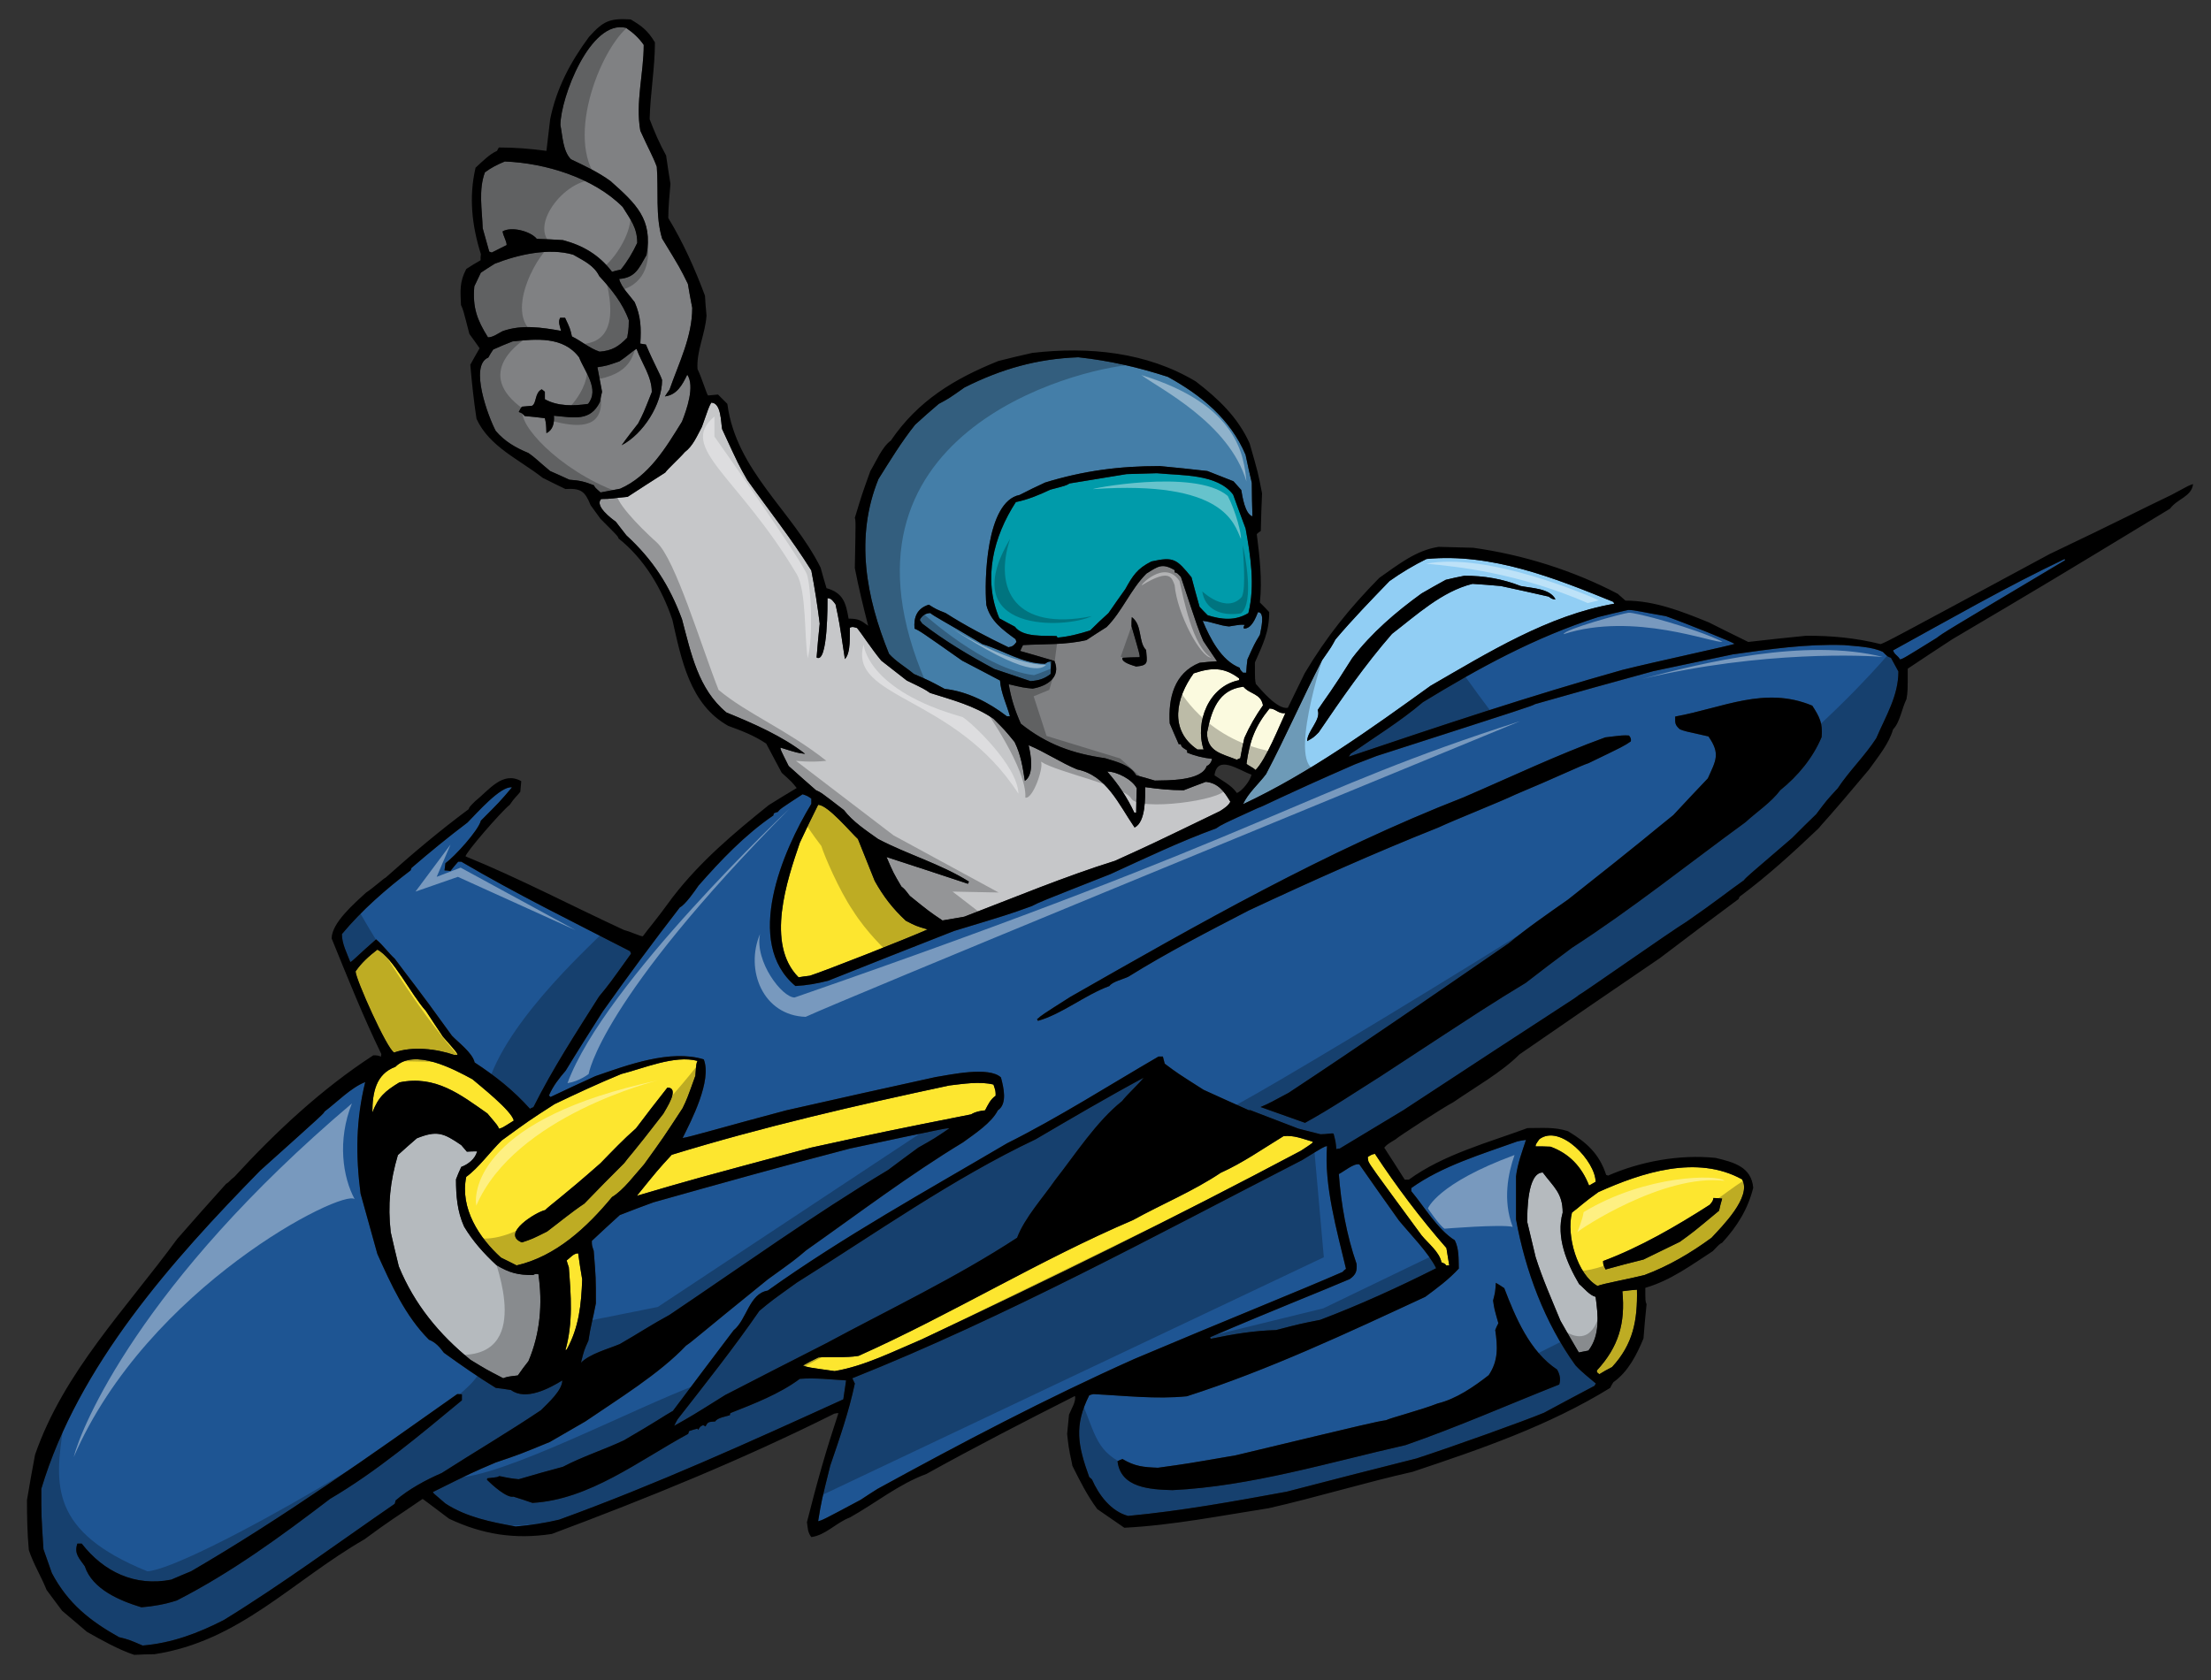
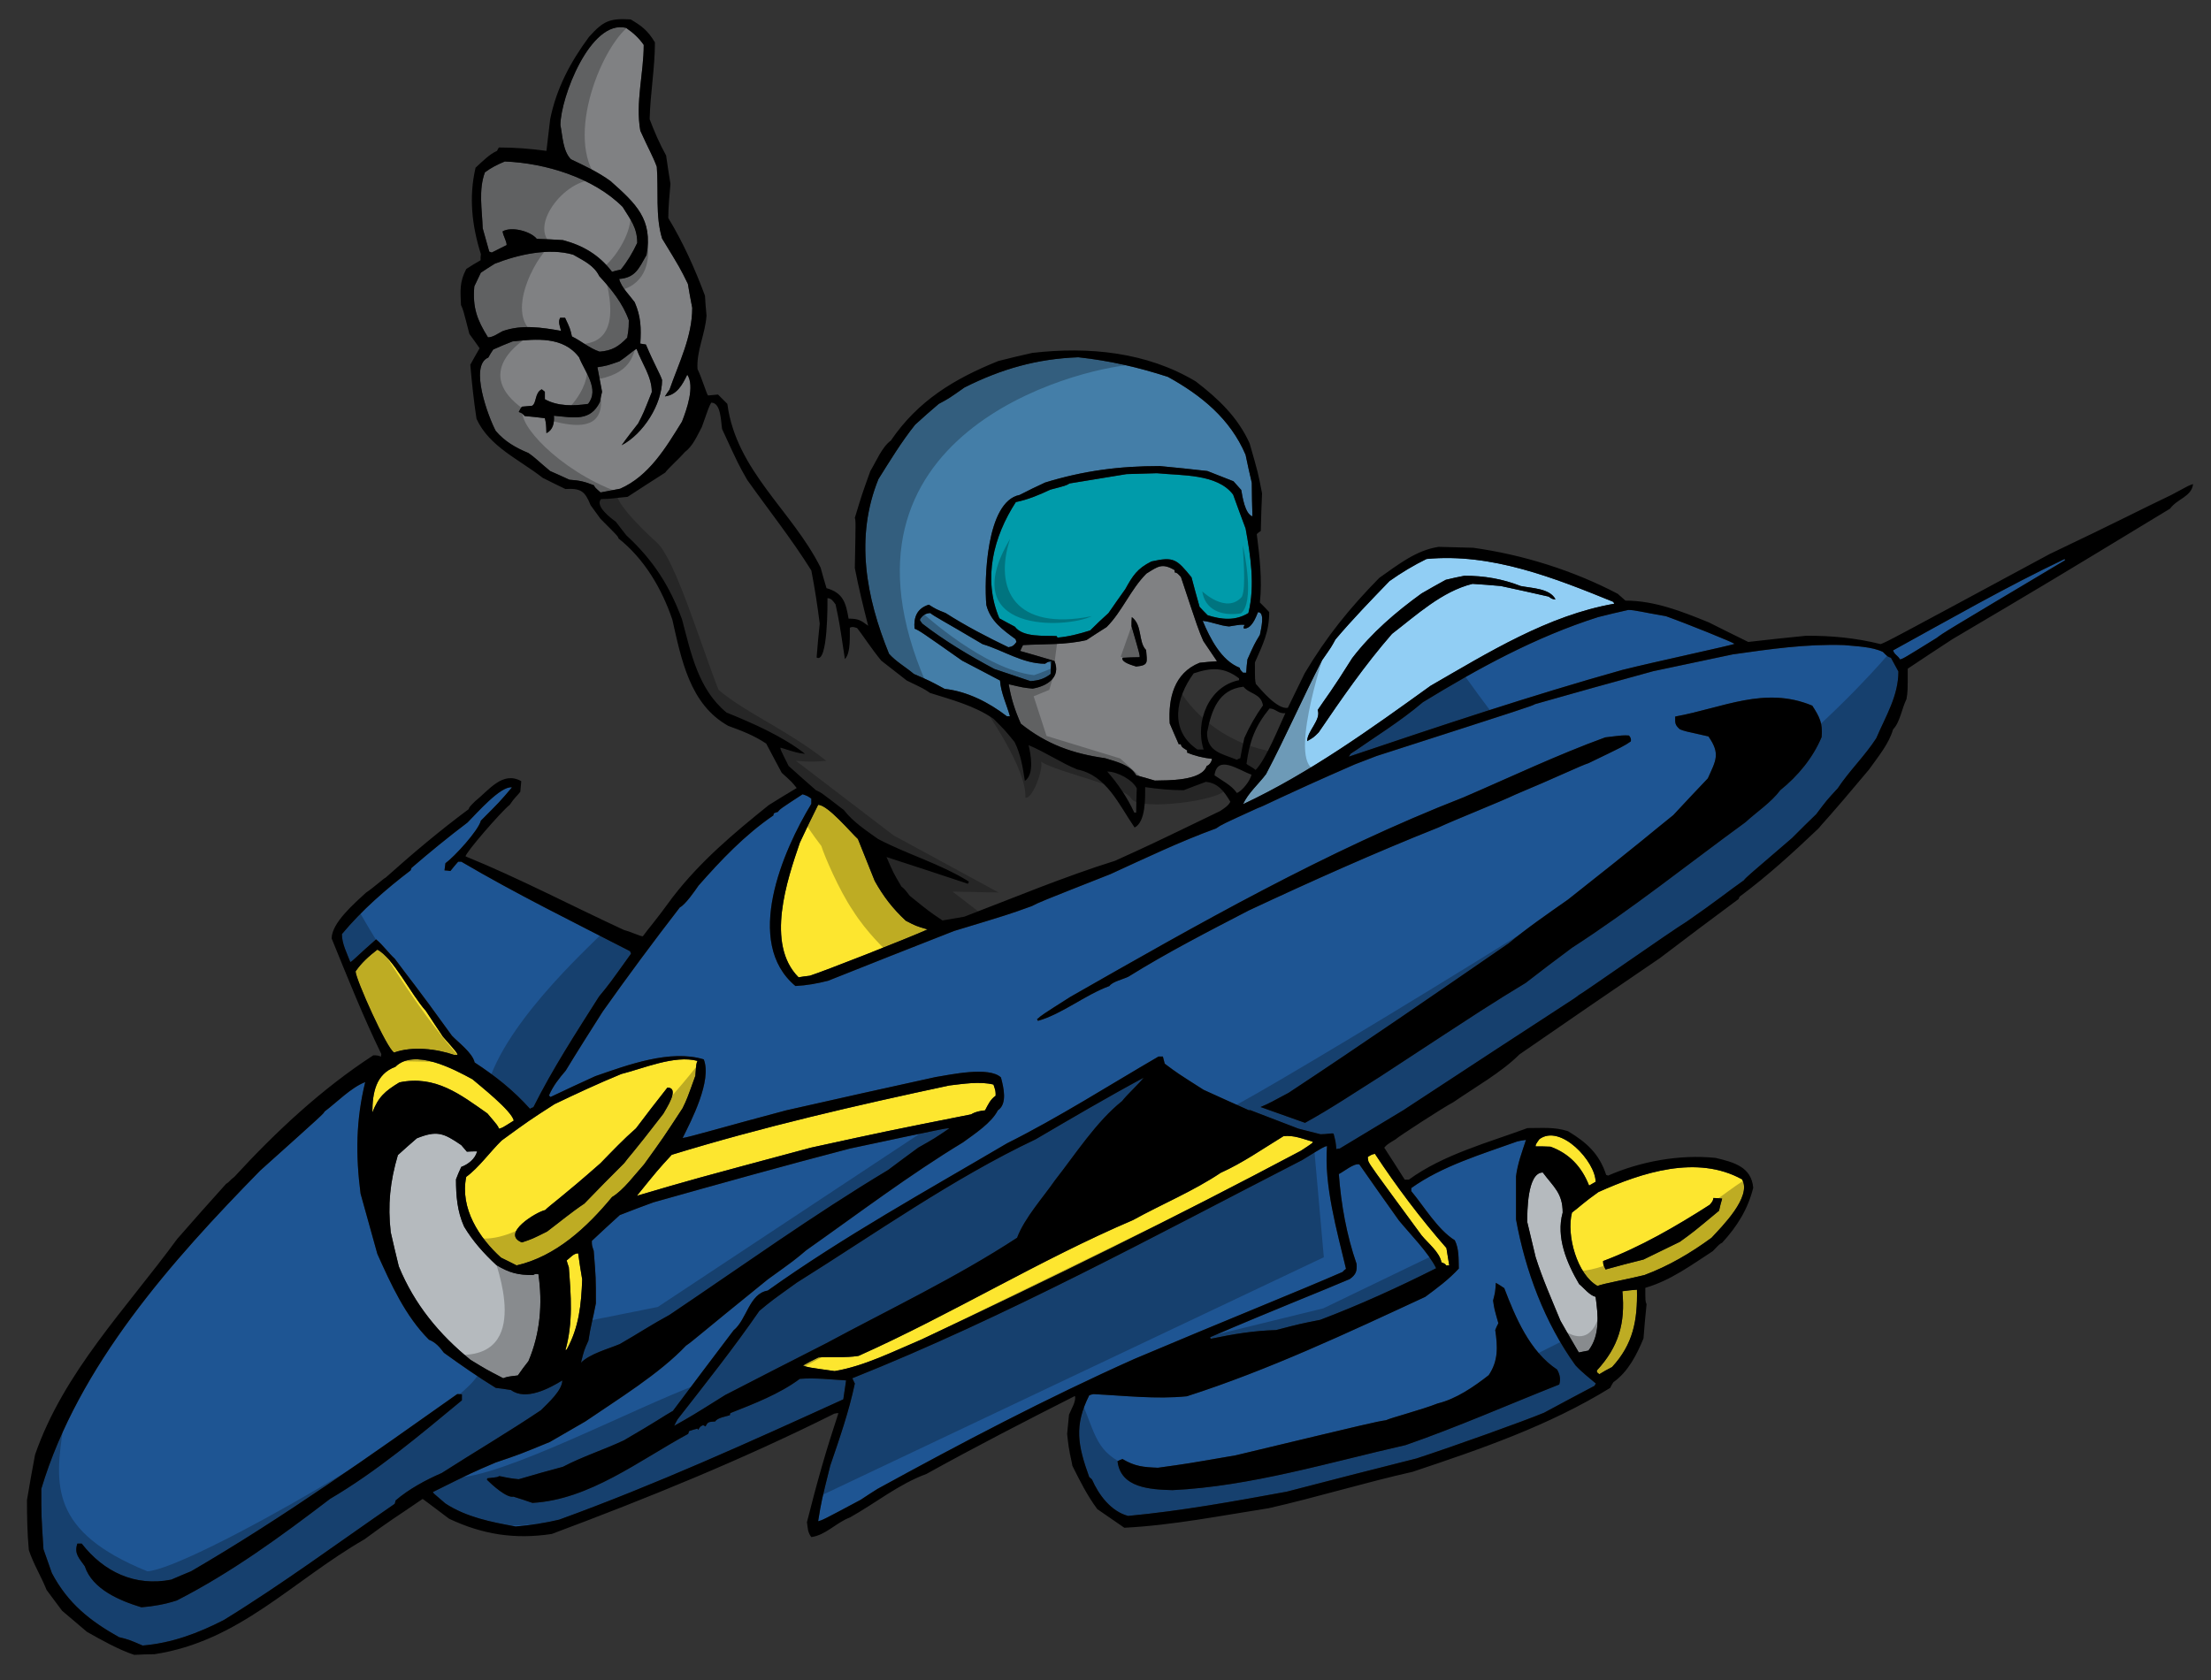
<svg xmlns="http://www.w3.org/2000/svg" version="1.1" id="Layer_1" x="0px" y="0px" width="200px" height="152px" viewBox="0 0 200 152" style="enable-background:new 0 0 200 152;" xml:space="preserve">
  <rect x="0" y="0" width="200" height="152" fill="#333333" stroke="none" />
  <path id="color9" style="fill:#B5BABE;" d="M138.907,113.731c-0.252-1.067-0.507-2.139-0.759-3.177c0-0.9,0-4.472,1.407-4.472  c0.982,1.321,1.799,1.854,1.799,3.627c-0.62,2.224,0.366,4.556,1.487,6.467c0.451,0.367,0.931,1.015,1.492,1.155  c0.226,1.657,0.423,3.458-0.648,4.862c-0.309,0.058-0.591,0.113-0.872,0.17c-0.561-0.955-1.123-1.912-1.658-2.867  C140.37,117.585,139.526,115.7,138.907,113.731z M43.158,104.171c-0.307,0-0.617,0-0.927,0.027c-0.169-0.196-0.337-0.394-0.506-0.59  c-1.604-1.099-2.193-1.351-4.02-0.618c-0.593,0.506-1.154,1.012-1.716,1.518c-0.704,2.39-0.929,4.5-0.646,6.974  c0.224,1.012,0.478,2.055,0.73,3.094c1.407,3.432,3.655,6.159,6.495,8.463c1.433,0.874,1.433,0.874,2.953,1.659  c0.366-0.14,0.366-0.14,1.322-0.254c0.308-0.448,0.618-0.871,0.957-1.293c1.066-2.502,1.292-5.202,0.9-7.873  c-0.282-0.026-0.282-0.026-0.48,0.085c-1.376,0-2.134-0.196-3.316-0.898c-1.126-1.042-2.139-2.168-2.925-3.487  c-0.62-1.379-0.731-2.786-0.731-4.274c0.141-0.396,0.309-0.76,0.478-1.127C42.344,105.352,42.991,104.845,43.158,104.171z" />
  <path id="color8" style="fill:#FDE62F;" d="M87.842,100.824c-7.649,1.519-7.649,1.519-14.482,3.01  c-10.798,2.897-10.798,2.897-15.748,4.356c1.886-2.334,1.886-2.334,3.15-3.71c8.238-2.529,16.675-4.471,25.111-6.271  c1.237-0.141,2.756-0.394,3.993-0.083c0.197,0.589,0.197,0.589,0.197,1.011c-0.477,0.337-0.674,0.785-0.957,1.322  C88.63,100.516,88.264,100.571,87.842,100.824z M144.446,123.995c0,0.17,0,0.17,0.227,0.337c0.363-0.226,0.757-0.45,1.15-0.647  c1.913-2.079,2.308-4.217,2.252-7c-0.451,0.027-0.9,0.084-1.321,0.139C147.034,119.722,146.415,121.857,144.446,123.995z   M79.126,79.707c-0.508-1.265-1.014-2.531-1.52-3.796c-0.646-0.59-2.726-3.094-3.599-3.094c-0.563,1.126-1.124,2.276-1.657,3.43  c-1.154,3.375-3.123,9.168-0.114,12.176c0.336-0.056,0.674-0.111,1.011-0.141c1.266-0.395,8.831-3.373,10.659-4.19  c-1.041-0.308-1.041-0.308-1.968-0.786C80.755,82.208,79.911,81.111,79.126,79.707z M61.746,100.265  c-1.744,2.669-1.744,2.669-3.487,5.087c-0.815,0.9-1.856,2.335-2.895,2.952c-2.278,2.757-5.091,5.371-8.633,6.186  c-0.479-0.253-0.957-0.477-1.407-0.702c-1.969-1.771-3.741-4.471-3.149-7.31c1.125-0.816,2.166-2.279,3.205-3.29  c2.474-1.803,2.474-1.803,4.782-3.289c1.995-0.957,3.993-1.887,6.044-2.729c1.941-0.479,4.836-1.744,6.891-1.182  c-0.112,0.227-0.112,0.227-0.196,1.348C62.141,99.446,62.141,99.446,61.746,100.265z M60.369,98.404  c-0.956,1.211-1.913,2.449-2.841,3.685c-1.125,0.983-2.166,2.082-3.206,3.149c-3.373,2.982-4.639,3.854-5.006,4.245  c-0.759,0.143-4.076,2.139-2.109,2.927c0.929-0.31,0.929-0.31,2.28-0.984c1.123-0.845,2.191-1.743,3.373-2.531  c1.182-1.237,2.39-2.447,3.6-3.656c0.423-0.59,0.618-0.673,3.542-4.471C60.228,100.345,61.549,98.404,60.369,98.404z   M51.257,122.111c1.125-2.025,1.322-4.078,1.407-6.356c-0.14-0.785-0.254-1.571-0.365-2.361c-0.423,0-0.732,0.422-1.042,0.647  c0.057,0.195,0.114,0.393,0.197,0.618c0.197,2.561,0.396,5.006-0.308,7.509C51.173,122.139,51.2,122.111,51.257,122.111z   M35.652,95.229c1.659-0.592,3.823-0.339,5.455,0.224h0.282c-0.057-0.224-0.057-0.224-1.323-1.659  c-0.534-0.786-1.039-1.575-1.546-2.335c-1.321-1.459-2.98-4.836-4.387-5.539c-0.731,0.563-1.434,1.181-1.969,1.969  C32.164,88.563,35.004,94.92,35.652,95.229z M36.129,97.93c3.263-0.676,5.511,1.093,7.959,2.81c0.956,1.124,0.956,1.124,1.04,1.377  c0.282-0.055,0.282-0.055,1.35-0.732c-0.225-0.926-3.065-3.148-3.741-3.737c-1.658-0.9-5.258-2.841-6.974-1.125  c-1.771,0.646-2.08,2.361-2.08,4.134C34.217,99.247,34.836,98.715,36.129,97.93z M83.371,121.185  c11.558-5.43,23.029-11.081,34.305-17.069c1.069-0.702,1.069-0.702,1.069-0.817c-0.871-0.25-1.716-0.616-2.643-0.503  c-1.882,1.149-3.683,2.417-5.681,3.315c-2.475,1.659-5.34,2.841-7.93,4.274c-8.435,3.6-16.451,8.548-24.829,12.289  c-1.207,0.197-2.418,0.055-3.627,0.14c-0.479,0.225-0.956,0.479-1.406,0.732c0.449,0.169,0.449,0.169,2.869,0.506  C78.195,123.601,80.84,122.252,83.371,121.185z M143.744,107.265c0.195-0.112,0.396-0.225,0.59-0.338  c0-1.827-3.178-5.286-5.091-3.854c-0.336,0.478-0.336,0.478-0.336,0.649c0.451,0,0.898,0,1.349,0.026  C141.945,104.367,143.069,105.548,143.744,107.265z M142.196,109.71c0.647-0.477,1.069-0.926,2.391-1.855  c3.938-1.771,8.914-3.402,12.99-1.152c0.929,1.575-1.855,4.303-2.755,5.285c-1.883,1.38-3.88,2.559-6.072,3.375  c-1.435,0.364-3.683,0.76-4.246,0.983C142.675,115.333,141.664,111.763,142.196,109.71z M145.008,114.097  c0,0.393,0.086,0.449,0.226,0.76c1.127-0.311,2.278-0.62,3.433-0.9c1.097-0.534,2.19-1.067,3.288-1.602  c1.211-0.873,1.211-0.873,3.544-2.813c0.085-0.364,0.168-0.73,0.281-1.096c-0.281-0.028-0.534-0.056-0.787-0.056  c-0.057,0.28-0.057,0.28-0.337,0.618C151.617,110.947,148.386,112.832,145.008,114.097z M123.724,104.678  c0,0.112,0.025,0.254,0.056,0.394c0.226,0.451,0.226,0.451,4.809,6.691c0.59,0.73,1.631,1.518,1.799,2.446  c0.339,0.141,0.339,0.141,0.423,0.28h0.283c-0.089-0.533-0.171-1.067-0.256-1.572c-2.361-2.701-4.499-5.541-6.466-8.522  C124.088,104.452,124.088,104.452,123.724,104.678z" />
-   <path id="color7" style="fill:#C6C7C9;" d="M102.829,71.327c-0.027,0.732-0.055,1.462-0.055,2.194h-0.171  c-0.646-1.38-1.432-2.56-2.447-3.713C101.058,69.807,102.434,70.54,102.829,71.327z M76.341,73.295  c0.787,1.039,2.023,1.856,3.092,2.616c2.671,1.404,5.653,2.248,8.211,3.851c-0.028,0.057-0.056,0.113-0.085,0.198  c-2.473-0.817-4.921-1.632-7.366-2.419c0.618,1.434,0.618,1.434,1.348,2.671c0.283,0.227,0.283,0.227,0.76,0.843  c1.745,1.408,1.745,1.408,2.953,2.224c0.646-0.112,1.293-0.225,1.969-0.339c4.471-1.714,9.055-3.627,13.638-5.06  c3.29-1.493,3.29-1.493,9.506-4.501c0.335-0.225,0.758-0.477,0.925-0.844c-0.56-0.929-1.094-1.688-2.22-1.798  c-0.674,0.252-1.35,0.504-1.996,0.759c-1.183,0-2.307-0.111-3.488-0.281c0,0.956,0.057,3.149-0.955,3.655  c-1.435-2.08-2.53-4.723-5.202-5.257c-1.491-0.619-2.895-1.574-4.386-2.193c0.197,0.842,0.534,2.643-0.339,3.232  c-0.196-1.266-0.364-2.361-0.927-3.515c-0.872-1.069-0.872-1.069-1.913-2.107c-1.716-1.183-3.769-1.714-5.736-2.335  c-0.535-0.365-0.535-0.365-2.109-1.125c-0.787-0.617-1.545-1.209-2.306-1.8c-0.928-1.125-1.744-2.418-2.193-2.953  c-0.308-0.084-0.394-0.14-0.647-0.029c-0.026,0.646,0.113,2.278-0.449,2.841c-0.508-3.375-0.508-3.375-0.845-4.949  c-0.198-0.254-0.365-0.561-0.73-0.561c0,0.364,0.056,5.987-0.983,5.37c0.083-1.041,0.169-2.055,0.281-3.066  c-0.199-1.603-0.451-3.234-0.759-4.809c-1.773-2.839-3.853-5.456-5.792-8.183c-0.788-1.378-0.788-1.378-2.278-4.611  c-0.114-0.646-0.084-2.391-0.985-2.391c-0.226,0.424-0.226,0.424-0.844,2.194c-0.423,0.789-0.815,1.742-1.546,2.279  c-0.505,0.59-1.546,1.519-1.771,1.854c-1.154,0.733-2.278,1.464-3.403,2.196c-1.293,0.11-1.407,0.196-2.39,0.196  c-0.619,0.618,0.927,1.772,1.32,2.052c0.31,0.393,0.619,0.814,0.957,1.235c2.419,2.223,3.909,4.556,5.034,7.594  c0.816,3.065,1.463,6.327,4.021,8.434c2.419,0.987,5.062,2.138,7.114,3.742c-0.702-0.086-0.702-0.086-2.221-0.562  c-0.028,0.142-0.028,0.142,0.731,1.659c0.814,0.729,1.632,1.462,2.475,2.193C74.26,71.691,74.26,71.691,76.341,73.295z" />
  <path id="color6" style="fill:#91CEF4;" d="M112.447,72.76c6.043-2.838,11.528-6.804,16.956-10.712  c5.174-2.983,10.629-6.384,16.616-7.425c-0.027-0.058-0.054-0.111-0.082-0.168c-5.316-2.167-11.051-4.443-16.899-3.88  c-1.152,0.563-2.278,1.238-3.347,1.997c-1.657,1.715-3.349,3.459-4.892,5.286c-0.367,0.677-0.367,0.677-1.212,1.885  c-1.743,3.374-3.288,6.916-5.062,10.291C113.882,70.903,112.869,71.775,112.447,72.76z M119.193,64.239  c0.788-1.18,1.239-1.686,3.122-4.694c1.745-2.28,3.938-4.164,6.272-5.85c0.731-0.421,1.463-0.842,2.193-1.237  c0.562-0.142,1.125-0.253,1.687-0.366c1.801,0,3.432,0.283,5.089,0.929c0.958,0.199,2.646,0.199,3.151,1.21  c-0.283,0-0.393-0.086-0.62-0.252c-1.464-0.339-2.896-0.648-4.33-0.958c-0.871-0.085-1.716-0.139-2.561-0.196  c-2.755,0.675-5.088,2.842-7.282,4.527c-2.475,2.84-4.527,5.822-6.634,8.915c-0.449,0.449-0.449,0.449-1.04,0.788  C118.241,66.151,119.531,65.111,119.193,64.239z" />
-   <path id="color5" style="fill:#FBFADF;" d="M108.875,67.812h-0.562c-2.586-1.744-1.938-4.695-0.338-6.889  c1.603-0.537,2.727-0.59,4.104,0.45v0.168C109.353,62.075,108.06,65.311,108.875,67.812z M109.185,66.293  c0,1.717,1.294,1.885,2.699,2.447c0.085-0.055,0.196-0.111,0.309-0.14c0.112-0.619,0.227-1.238,0.367-1.829  c0.476-1.069,1.013-1.996,1.685-2.952c-0.196-1.097-1.18-0.983-1.771-1.687C110.198,62.383,109.578,64.297,109.185,66.293z   M113.572,69.668c0.954-0.957,2.163-4.021,2.699-5.146c-0.647,0.083-0.872-0.421-1.433-0.421c-1.322,1.63-1.803,2.953-2.085,5.002  C112.869,69.245,113.318,69.414,113.572,69.668z" />
  <path id="color4" style="fill:#447EA8;" d="M113.798,55.383c0.674,0,0.251,1.603,0.168,2.051c-0.507,0.845-0.507,0.845-1.126,2.224  c-0.057,0.393-0.086,0.785-0.112,1.207h-0.28c-0.255-0.251-0.255-0.251-0.312-0.451c-1.657-0.645-2.672-2.643-3.346-4.245  c0.816,0.085,1.577,0.451,2.392,0.507c1.041-0.17,1.041-0.17,1.404-0.143c-0.114,0.225-0.114,0.225-0.057,0.339  C113.232,56.873,113.572,55.916,113.798,55.383z M82.667,60.979c1.435,0.619,1.435,0.619,2.784,1.349  c2.053,0.224,4.021,1.238,5.625,2.476h0.281c-0.309-1.098-0.817-2.111-0.899-3.235c-1.155-0.617-2.308-1.209-3.431-1.8  c-3.796-2.67-3.796-2.67-4.302-2.896c-0.086-1.039,0.224-1.829,1.293-2.164c0.676,0.421,0.676,0.421,1.52,0.757  c1.799,1.154,3.739,2.164,5.679,3.095c0.366-0.057,0.508-0.168,0.73-0.479c-0.026-0.084-0.056-0.169-0.084-0.253  c-1.152-0.845-2.276-1.631-2.642-3.093c-0.197-2.193-0.029-9.364,3.007-9.954c0.76-0.395,1.518-0.76,2.308-1.124  c3.485-1.07,6.719-1.491,10.374-1.491c1.438,0.139,2.871,0.281,4.304,0.449c0.785,0.309,1.575,0.617,2.362,0.928  c0.226,0.253,0.452,0.506,0.703,0.788c0.111,0.62,0.337,2.163,1.012,2.389c-0.027-1.011-0.058-2.025-0.058-3.036  c-0.196-0.846-0.393-1.689-0.56-2.53c-1.381-3.262-4.023-5.399-7.033-7.059c-2.695-0.872-5.256-1.462-8.095-1.772  c-3.742,0.142-6.918,1.04-10.293,2.728c-1.435,1.011-1.435,1.011-2.334,1.489c-0.731,0.619-1.434,1.238-2.138,1.885  c-1.238,1.547-2.277,3.263-3.319,4.921c-2.136,5.26-1.125,10.685,0.957,15.804C81.037,59.854,81.938,60.359,82.667,60.979z   M95.096,59.824c-0.31,0.059-0.31,0.059-0.56,0.228c-2.026,0-3.771-1.21-5.653-1.772c-3.6-2.139-4.415-2.531-4.725-2.812  c-0.421,0-0.787,0.252-0.956,0.619c0.057,0.11,0.14,0.224,0.226,0.336c1.996,1.547,4.302,2.925,6.522,4.105  c1.07,0.366,2.166,0.732,3.263,1.098c0.759-0.057,1.237-0.199,1.827-0.647C95.039,60.583,95.069,60.19,95.096,59.824z" />
  <path id="color3" style="fill:#009BAA;" d="M95.576,57.549c-1.097-0.058-3.038,0.14-3.77-0.845c-0.477-0.253-0.955-0.506-1.406-0.76  c-1.518-3.57-0.534-7.395,1.49-10.517c1.098-0.225,2.109-0.646,3.122-1.125c1.407-0.366,1.407-0.366,1.744-0.563  c1.716-0.279,3.43-0.561,5.146-0.843c0.9-0.029,1.828-0.056,2.756-0.082c2.165,0.225,5.455,0.027,6.889,1.939  c0.366,1.012,0.732,2.023,1.127,3.065c0.448,2.448,0.87,5.173,0.252,7.648c-1.182,0.732-2.446,0.591-3.683,0.199  c-0.254-0.254-0.507-0.509-0.732-0.76c-0.253-0.901-0.505-1.8-0.729-2.671c-1.352-1.66-1.604-1.886-3.629-1.435  c-1.294,0.647-1.688,1.292-2.361,2.501c-0.507,0.704-1.013,1.436-1.519,2.166c-0.564,0.506-1.127,1.04-1.661,1.575  c-0.982,0.31-1.939,0.562-2.952,0.648C95.632,57.63,95.602,57.578,95.576,57.549z" />
  <path id="color2" style="fill:#1E5593;" d="M102.604,122.954c-7.928,3.543-15.634,7.594-23.226,11.754  c-0.506,0.311-1.013,0.649-1.519,0.984c-3.43,1.83-3.43,1.83-3.853,1.941c0.309-1.884,0.309-1.884,1.096-5.033  c0.846-2.473,1.69-4.893,2.223-7.424c-0.083-0.169-0.169-0.338-0.225-0.479c13.946-5.566,27.333-12.878,40.689-19.739  c1.967-1.21,1.967-1.21,2.249-1.266c-0.282,3.542,0.9,7.678,1.716,11.107c-0.112,0.084-0.226,0.17-0.311,0.281  C117.789,116.685,110.367,119.665,102.604,122.954z M171.247,58.841c0.083,0.365,0.447,0.478,0.618,0.817  c0.279-0.058,0.279-0.058,3.317-1.942c0.674-0.506,0.674-0.506,11.612-7.029c-0.025-0.059-0.025-0.086-0.025-0.114  C181.512,53.078,176.361,56.029,171.247,58.841z M60.565,118.963c6.524-4.388,13.021-9.058,19.769-13.106  c0.9-0.672,1.798-1.349,2.728-2.023c1.489-0.843,1.489-0.843,2.81-1.742c-0.281-0.028-0.281-0.028-8.998,1.826  c-5.933,1.547-11.867,3.207-17.77,4.867c-1.014,0.363-2.025,0.757-3.039,1.15c-0.843,0.76-1.687,1.547-2.53,2.335  c0,0.395,0,0.395,0.17,0.899c0.197,2.447,0.197,2.447,0.197,4.752c-0.283,1.492-0.479,2.053-0.676,3.374  c-0.393,0.873-0.393,0.873-0.675,1.997c0.815-0.814,2.447-1.237,3.515-1.687C57.641,120.705,58.908,119.861,60.565,118.963z   M171.05,59.516c0.222,0.395,0.448,0.816,0.674,1.239c0,2.22-1.155,4.048-1.999,6.044c-1.038,1.604-2.444,2.952-3.484,4.528  c-1.013,1.097-1.013,1.097-1.939,2.334c-0.734,0.703-1.463,1.433-2.195,2.165c-4.134,3.543-4.134,3.543-4.358,3.824  c-1.405,0.985-2.446,1.855-5.173,3.741c-1.435,0.872-9.338,6.437-9.785,6.664c-0.17,0.196-1.518,0.983-15.859,10.404  c-1.912,1.153-3.826,2.306-5.737,3.459c-0.113,0-0.226,0.026-0.311,0.056c-0.056-0.646-0.056-0.646-0.25-1.406  c-0.199-0.056-0.594,0.059-1.183,0.059c-0.676-0.172-1.352-0.339-1.999-0.509v-0.194c0.201-0.104,0.399-0.225,0.599-0.334l0,0  c0.002-0.001,0.004-0.002,0.006-0.004c2.324-1.271,4.624-2.822,6.849-4.219c9.871-6.469,9.871-6.469,13.104-8.436  c1.375-1.069,2.783-2.138,4.188-3.179c5.399-3.486,10.489-7.563,15.692-11.359c1.011-0.929,2.334-1.8,3.147-2.897  c1.605-1.294,2.953-2.925,3.743-4.81c0.111-1.236-0.17-1.799-0.845-2.84c-4.303-1.798-8.072,0.198-12.401,0.986  c0,0.561-0.058,0.73,0.421,1.151c0.423,0.168,0.423,0.168,2.587,0.646c1.097,1.576,0.677,2.166-0.056,3.797  c-1.041,1.097-2.079,2.193-3.12,3.319c-2.11,1.687-2.335,1.968-9.533,7.649c-1.8,1.265-3.684,2.559-5.371,3.963  c-6.579,4.528-13.217,9.112-19.909,13.526c-0.152,0.075-0.32,0.166-0.496,0.262c-0.606,0.326-1.325,0.731-2.019,1.01  c-0.331,0.134-0.654,0.235-0.954,0.284h-0.001c-0.032,0.006-0.067,0.016-0.099,0.02c-1.38-0.618-2.759-1.235-4.108-1.854  c-2.388-1.521-2.388-1.521-3.515-2.365c-0.056-0.222-0.111-0.448-0.167-0.645h-0.396c-4.498,2.614-9.026,5.511-13.694,7.846  c-7.253,4.273-14.791,8.435-21.653,13.328c-1.687,0.28-1.884,2.614-3.091,3.6c-1.828,2.416-3.656,4.836-5.485,7.283  c-0.844,0.477-1.434,0.927-4.443,2.672c-1.797,0.843-3.739,1.461-5.51,2.39c-1.352,0.364-2.674,0.729-3.993,1.124  c-1.182-0.109-1.546-0.281-1.8-0.281c-0.057,0.084-0.057,0.084-1.04,0.196c-0.029,0.029-0.029,0.085-0.029,0.141  c0.422,0.423,1.772,1.662,2.391,1.521c0.561,0.166,1.124,0.364,1.715,0.563c5.146-0.283,9.674-3.854,14.087-6.244  c0.03-0.084,0.057-0.169,0.085-0.252c0.253-0.085,0.506-0.17,0.76-0.226c0,0.029,0.028,0.056,0.057,0.111  c0.197-0.308,0.197-0.308,0.45-0.422c0.055,0.029,0.14,0.058,0.224,0.114c0.198-0.48,0.394-0.395,0.871-0.45  c0.197-0.34,0.987-0.45,1.323-0.563c0-0.085,0.029-0.142,0.057-0.197c2.08-0.817,4.471-1.742,6.272-3.093  c1.377-0.112,2.783,0.057,4.189,0.14c-0.083,0.564-0.169,1.126-0.254,1.715c-8.464,3.854-16.955,7.706-25.702,10.885  c-1.292,0.309-2.587,0.504-3.936,0.617c-2.194-0.393-4.471-0.844-6.355-2.081c-1.125-0.955-1.125-0.955-1.125-1.04  c3.571-1.771,3.571-1.771,5.681-2.67c2.165-0.733,2.165-0.733,4.895-1.857c1.066-0.619,2.135-1.237,3.206-1.855  c2.924-1.998,6.692-4.304,9.111-6.861c0.701-0.479,0.928-0.76,7.394-5.991c2.419-1.742,2.419-1.742,3.488-2.643  c4.667-3.29,9.306-6.807,14.172-9.757c1.04-0.758,2.587-1.771,3.15-2.896c0.899-0.592,0.505-2.137,0.28-2.981  c-1.094-1.012-4.526-0.253-5.932-0.027c-4.5,0.981-8.998,1.995-13.498,3.009c-5.623,1.492-8.828,2.447-9.364,2.502  c0.789-1.576,2.672-5.203,1.912-7.115c-3.038-0.926-6.889,0.507-9.813,1.521c-1.351,0.618-2.699,1.238-4.049,1.884  c-0.055-0.055-0.112-0.113-0.14-0.141c0.393-0.9,0.899-1.519,1.518-2.249c1.094-1.801,2.221-3.572,3.345-5.343  c2.25-3.18,4.585-6.328,6.975-9.421c0.506-0.252,1.377-1.517,1.687-1.969c2.053-2.335,4.189-4.583,6.776-6.355  c0-0.083,0.028-0.142,0.057-0.196c0.112-0.057,0.225-0.085,0.336-0.114c0.226-0.281,0.226-0.281,2.249-1.602  c0.423,0.141,0.423,0.141,0.79,0.393v0.476c-2.587,4.249-6.16,12.544-1.435,16.479c1.013-0.054,1.968-0.225,2.952-0.476  c3.796-1.52,7.593-3.01,11.389-4.502c4.921-1.49,4.921-1.49,7.03-2.248c0.704-0.365,0.704-0.365,7.115-2.896  c3.148-1.436,6.299-2.952,9.558-4.135c0.536-0.365,0.536-0.365,3.8-1.854c0.422-0.114,1.911-0.958,8.743-3.938  c0.646-0.252,1.297-0.504,1.97-0.759c13.975-4.498,13.975-4.498,14.341-4.694c3.541-1.015,7.116-2,10.686-2.981  c2.39-0.508,4.778-1.014,7.196-1.521c3.378-0.478,6.637-0.956,10.068-0.842c1.097,0.111,2.53,0.141,3.517,0.618  C170.739,59.405,170.739,59.405,171.05,59.516z M147.512,67.081c0.059-0.226-0.031-0.394-0.167-0.536  c-0.534-0.026-0.534-0.026-2.14,0.17c-4.328,1.573-8.577,3.599-12.822,5.426c-12.455,4.864-23.984,11.446-35.571,18.056  c-2.559,1.628-2.559,1.628-3.009,2.024c0.03,0.026,0.057,0.083,0.087,0.14c2.192-0.618,4.246-2.336,6.467-3.15  c0.252-0.393,1.264-0.616,1.715-0.844c3.517-2.192,7.199-4.076,10.881-5.989c5.653-2.643,11.362-5.201,17.153-7.507  c1.632-0.759,5.431-2.25,7.03-3.008c3.573-1.49,5.905-2.616,6.552-2.812C146.893,67.503,146.893,67.503,147.512,67.081z   M39.953,133.276c-1.434,0.616-2.98,1.459-4.161,2.474c-0.028,0.083-0.057,0.193-0.084,0.309  c-5.118,3.518-10.15,7.254-15.465,10.518c-2.362,1.207-4.696,2.081-7.339,2.306c-1.237-0.533-1.237-0.533-2.138-0.758  c-2.615-1.466-4.611-3.038-6.072-5.795c-0.253-0.731-0.507-1.461-0.761-2.164c-0.196-3.011-0.196-3.011-0.196-5.458  c3.345-11.161,11.811-20.639,19.796-28.793c5.737-5.146,5.737-5.146,5.822-5.343c1.125-0.845,2.391-2.167,3.684-2.671  c-0.843,3.432-0.873,6.607-0.422,10.094c0.505,1.801,1.012,3.628,1.518,5.456c1.238,2.754,2.531,5.626,4.669,7.762  c0.59,0.227,0.983,0.677,1.349,1.179c1.517,1.098,3.093,2.195,4.695,3.18c0.451,0.056,0.9,0.111,1.378,0.195  c1.323,0.986,3.46-0.14,4.639-0.871c0,0.899-1.293,2.054-1.939,2.7C46,129.563,42.934,131.363,39.953,133.276z M41.781,126.695  v-0.536c-0.141-0.025-0.28-0.025-0.423-0.025c-7.789,5.51-15.801,11.218-24.07,16.027c-0.619,0.252-1.209,0.506-1.799,0.76  c-3.29,0.646-6.103-0.704-8.099-3.263H6.998c-0.311,0.928,0.168,1.32,0.673,2.054c0.676,2.08,3.18,3.12,5.12,3.71  c1.095-0.082,2.165-0.281,3.205-0.618c4.949-2.528,9.448-5.821,13.864-9.194C34.077,133.134,38.012,129.816,41.781,126.695z   M35.707,86.737c1.405,1.91,1.688,2.136,5.175,6.974c0.619,0.646,1.855,1.544,2.052,2.416c1.885,1.238,3.486,2.502,5.006,4.192  c0.082-0.056,0.197-0.113,0.308-0.142c1.745-3.487,3.853-6.723,5.935-10.011c0.926-1.125,0.926-1.125,2.897-3.881  c-0.03-0.087-0.057-0.168-0.086-0.225c-5.09-2.616-10.347-5.203-15.268-8.1h-0.281c-0.254,0.283-0.479,0.564-0.704,0.844  c-0.197-0.029-0.365-0.056-0.534-0.056c0.029-0.224,0.057-0.452,0.085-0.647c0.816-0.59,2.98-2.953,3.206-3.852  c1.715-1.717,1.715-1.717,2.813-3.01c-1.013-0.166-3.206,2.365-4.023,3.179c-1.715,1.294-3.429,2.698-5.062,4.106  c-0.027,0.056-0.056,0.14-0.084,0.224c-2.249,1.715-4.415,3.601-6.214,5.765c0,0.871,0.45,1.715,0.759,2.529  c0.225-0.083,0.619-0.561,2.333-2.052C34.639,85.498,35.116,86.199,35.707,86.737z M128.701,63.538  c-1.97,1.687-4.388,3.177-6.524,4.668c-0.058,0.082-0.113,0.168-0.169,0.254c8.182-2.758,16.421-5.514,24.746-7.849  c2.895-0.729,10.011-2.249,10.15-2.361c-0.171-0.141-4.105-1.744-6.216-2.502c-2.163-0.364-2.782-0.563-3.404-0.563  c-0.924,0.199-1.824,0.424-2.725,0.648C138.907,57.63,133.762,60.444,128.701,63.538z M92.002,111.987  c0.677-1.799,2.362-3.654,3.431-5.203c1.829-2.332,3.741-5.313,6.075-7.169c0.449-0.593,1.49-1.519,1.94-2.106  c-3.29,1.769-6.55,3.683-9.756,5.564c-7.538,3.571-14.54,8.549-21.599,12.964c-2.277,1.63-2.277,1.63-3.4,2.56  c-2.306,3.345-4.893,6.607-7.398,9.813c-0.111,0.197-0.226,0.393-0.308,0.591c1.603-0.901,1.603-0.901,4.61-2.784  c3.038-1.574,6.075-3.12,9.11-4.668C80.448,118.457,86.547,115.559,92.002,111.987z M122.09,115.727  c-2.612,1.124-6.466,2.615-12.626,5.26c0,0.029,0.029,0.085,0.059,0.141c2.023-0.422,3.853-0.731,5.905-0.788  c2.166-0.563,2.166-0.563,3.993-0.926c3.569-1.352,7.084-2.954,10.488-4.669c-0.704-1.434-2.389-3.122-3.374-4.33  c-1.21-1.688-2.391-3.374-3.571-5.063c-0.478-0.14-1.436,0.675-1.857,0.872c0.198,2.728,0.704,5.539,1.604,8.126  C122.766,114.997,122.654,115.333,122.09,115.727z M127.66,107.77v-0.281c2.782-1.996,6.382-3.063,9.588-4.218  c0.255-0.057,0.505-0.112,0.787-0.14c-0.366,1.124-0.757,2.137-0.9,3.29v3.906c0.844,4.642,2.589,9.338,5.371,13.191  c0.62,0.674,1.21,1.097,1.856,1.658c-0.057,0.056-0.083,0.11-0.112,0.197c-1.547,0.813-3.065,1.63-4.583,2.445  c-1.828,0.759-8.099,3.01-11.53,4.134c-3.936,0.983-7.846,1.997-11.752,3.009c-4.752,0.871-9.534,1.743-14.344,2.192  c-1.545-0.421-2.642-1.882-3.26-3.29c-0.086-0.083-0.171-0.167-0.254-0.225c-1.039-2.896-1.379-4.639,0-7.395  c0.111-0.058,0.254-0.086,0.395-0.111c2.812,0.14,5.624,0.476,8.436,0.196c7.367-2.362,14.536-5.736,21.569-8.998  c1.066-0.788,2.136-1.577,3.034-2.561c-0.027-0.871,0.028-1.771-0.366-2.558C130.051,111.256,128.813,109.147,127.66,107.77z   M134.663,124.418c-1.324,1.041-2.953,2.162-4.612,2.559c-1.408,0.562-4.304,1.321-4.67,1.517c-1.04,0.167-1.04,0.167-13.609,3.178  c-4.387,0.759-4.387,0.759-7.029,1.124c-1.321-0.055-2.055-0.112-3.205-0.787c-0.169,0.058-0.31,0.113-0.45,0.197  c0.281,2.419,2.951,2.559,4.978,2.615c7.057-0.338,14.257-2.53,21.089-4.077c4.695-1.631,9.277-3.656,13.891-5.481  c0.141-0.479,0.057-0.902-0.196-1.351c-2.475-1.631-3.769-4.727-4.78-7.368c-0.253-0.168-0.508-0.339-0.76-0.479  c-0.056,0.844-0.056,0.844-0.252,1.602c0.112,0.763,0.112,0.763,0.48,2.055c-0.114,0.197-0.197,0.393-0.283,0.617  C135.477,121.857,135.535,123.124,134.663,124.418z M118.049,101.589l-4.021-1.429c0.003-0.001,0.007-0.003,0.01-0.005  c-0.331,0.134-0.654,0.235-0.954,0.284l4.367,1.678v-0.194C117.651,101.818,117.85,101.698,118.049,101.589z M124.903,97.366  c-2.225,1.396-4.524,2.947-6.849,4.219C120.379,100.313,122.679,98.763,124.903,97.366z M116.552,98.884  c-0.152,0.075-0.321,0.166-0.496,0.262C116.231,99.05,116.399,98.959,116.552,98.884z" />
  <path id="color1" style="fill:#808183;" d="M43.664,20.655c-0.056-1.689-0.393-3.458,0.198-5.062  c0.562-0.422,1.125-0.704,1.799-0.983c3.656,0.139,8.015,1.462,10.657,4.106c0.73,1.178,1.323,1.883,1.323,3.261  c-0.423,0.898-0.872,1.657-1.489,2.418c-0.283,0.055-0.536,0.114-0.79,0.196c-1.18-1.548-2.643-2.39-4.443-2.867  c-0.786-0.058-1.575-0.085-2.362-0.113c-0.536-0.676-2.276-1.155-3.093-0.676c0.057,0.422,0.366,0.872,0.366,1.237l-1.35,0.675  c-0.084-0.028-0.17-0.057-0.226-0.085L43.664,20.655z M45.464,29.961c1.743-0.617,3.516-0.336,5.288-0.027  c-0.114-0.452-0.283-0.787-0.086-1.181h0.45c0.45,0.957,0.45,0.957,0.619,1.687c0.871,0.421,1.575,1.068,2.502,1.377  c1.125-0.086,1.714-0.452,2.502-1.266c0.055-0.477,0.142-0.561,0.142-1.575c-0.534-1.517-1.576-2.811-2.673-3.993  c-0.478-0.983-1.434-1.405-2.36-1.94c-2.223-0.647-5.007,0-7.089,0.815c-0.419,0.254-0.842,0.536-1.264,0.816  c-0.196,0.395-0.393,0.816-0.59,1.237c-0.17,1.912,0.25,3.038,1.237,4.611C44.594,30.524,45.071,30.158,45.464,29.961z   M104.461,70.623c-0.564-0.168-1.123-0.337-1.687-0.478c-0.536-0.956-1.828-1.238-2.813-1.547c-2.924-0.421-5.259-1.235-7.62-3.119  c-0.536-1.212-0.873-2.251-1.099-3.574c1.323,0.309,1.323,0.309,2.165,0.395c1.324-0.226,2.588-1.041,1.97-2.502  c-1.041-0.309-2.08-0.619-3.094-0.9c0.084-0.198,0.168-0.366,0.253-0.535c1.94-0.112,3.796,0,5.736-0.45  c0.59-0.393,1.208-0.789,1.828-1.181c1.405-1.406,2.165-3.403,3.598-4.836c1.042-0.648,1.407-0.985,2.559-0.31v0.197  c0.229,0.057,0.229,0.057,0.563,0.42c1.576,4.751,1.576,4.751,2.026,5.794c0.394,0.59,0.814,1.209,1.237,1.828  c-0.536,0.028-1.07,0.085-1.576,0.139c-2.307,0.928-2.84,3.208-2.7,5.486c0.255,0.619,0.537,1.236,0.816,1.882h0.196  c0,0.281,0.368,0.422,0.563,0.562v0.197c0.731,0.311,1.464,0.478,2.25,0.563c-0.028,0.251-0.225,0.562-0.479,0.646  C108.706,70.679,105.557,70.596,104.461,70.623z M103.674,58.813c-0.729-0.731-0.31-2.25-1.294-2.98  c-0.028,0.253-0.028,0.534-0.028,0.814c0.76,2.616,0.76,2.616,0.732,2.814c-0.536,0-1.043,0.027-1.547,0.054  c-0.14,0.422,0.983,0.704,1.237,0.789C103.926,60.19,103.759,59.938,103.674,58.813z M56.095,44.218  c2.613-1.15,4.133-3.711,5.595-6.072c0.421-1.069,1.181-3.206,0.478-4.247c-0.45,0.927-0.929,1.827-2.024,1.967  c0.14-0.226,0.28-0.421,0.421-0.618c0.844-2.419,2.052-4.78,2.052-7.395c-0.14-0.732-0.281-1.462-0.393-2.166  c-0.704-1.435-0.704-1.435-2.333-4.105c-0.619-2.024-0.311-4.359-0.479-6.495c-0.365-0.985-0.731-1.574-1.491-3.262  c-0.45-2.559,0.309-5.204,0.309-7.763c-0.449-0.646-0.956-1.096-1.603-1.544c-3.233-0.789-5.933,6.355-5.933,8.799  c0.197,0.987,0.224,2.363,0.955,3.095c1.239,0.591,2.448,1.151,3.573,1.967c2.305,2.055,3.853,3.459,3.261,6.691  c-0.702,1.239-1.013,2.056-2.475,2.168c0.17,0.729,0.957,1.489,1.407,2.108c0.563,1.295,0.592,2.335,0.506,3.741  c0.169,0.028,0.337,0.055,0.506,0.084c0.788,1.857,1.237,2.558,1.463,3.206c0,2.222-1.716,4.891-3.656,5.905  c0.477-0.675,0.983-1.32,1.49-1.967c0.479-0.931,0.479-0.931,1.236-2.841c0-1.434-0.9-2.587-1.377-3.908  c-0.31,0.14-0.9,0.701-1.546,1.125c-1.126,0.394-1.126,0.394-1.997,0.535c0.141,0.731,0.281,1.462,0.421,2.221  c-0.083,0.31-0.14,0.618-0.196,0.928c-0.872,1.772-2.333,1.405-4.161,1.238c0.056,0.647-0.086,1.294-0.676,1.574  c-0.028-0.843-0.028-0.843-0.141-1.35c-0.62-0.085-1.239-0.139-1.827-0.197c-0.226-0.255-0.226-0.255-0.534-0.366  c0.083-0.169,0.168-0.337,0.279-0.479c0.312-0.028,0.619-0.056,0.929-0.084c0.421-0.253,0.224-1.18,0.872-1.489  c0.084,0.055,0.168,0.14,0.281,0.224v0.674c1.153,0.647,2.614,0.619,3.908,0.421c1.069-1.319-0.308-2.923-0.815-4.216  c-1.433-1.913-3.909-1.658-6.018-1.435c-0.59,0.225-1.18,0.478-1.744,0.731c-0.166,0.225-0.308,0.479-0.449,0.731  c-1.743,0.702,0,5.371,0.675,6.637c0.815,0.955,1.8,1.518,2.954,1.997c0.618,0.421,0.844,0.703,1.967,1.633  c0.563,0.25,1.153,0.505,1.743,0.785c0.902,0.058,1.38,0.169,2.222,0.507c0.084,0.194,0.084,0.194,0.591,0.645  C54.913,44.444,55.503,44.332,56.095,44.218z" />
  <path id="outline" d="M41.781,126.695c-3.769,3.121-7.704,6.439-11.921,8.914c-4.417,3.373-8.916,6.666-13.864,9.194  c-1.04,0.337-2.11,0.536-3.205,0.618c-1.94-0.59-4.444-1.63-5.12-3.71c-0.505-0.733-0.983-1.126-0.673-2.054h0.393  c1.995,2.559,4.809,3.909,8.099,3.263c0.59-0.254,1.18-0.508,1.799-0.76c8.268-4.81,16.281-10.518,24.07-16.027  c0.143,0,0.282,0,0.423,0.025V126.695z M145.205,66.715c-4.328,1.573-8.577,3.599-12.822,5.426  c-12.455,4.864-23.984,11.446-35.571,18.056c-2.559,1.628-2.559,1.628-3.009,2.024c0.03,0.026,0.057,0.083,0.087,0.14  c2.192-0.618,4.246-2.336,6.467-3.15c0.252-0.393,1.264-0.616,1.715-0.844c3.517-2.192,7.199-4.076,10.881-5.989  c5.653-2.643,11.362-5.201,17.153-7.507c1.632-0.759,5.431-2.25,7.03-3.008c3.573-1.49,5.905-2.616,6.552-2.812  c3.206-1.546,3.206-1.546,3.825-1.969c0.059-0.226-0.031-0.394-0.167-0.536C146.811,66.519,146.811,66.519,145.205,66.715z   M118.049,101.589c0.002-0.001,0.004-0.002,0.006-0.004c2.324-1.271,4.624-2.822,6.849-4.219c9.871-6.469,9.871-6.469,13.104-8.436  c1.375-1.069,2.783-2.138,4.188-3.179c5.399-3.486,10.489-7.563,15.692-11.359c1.011-0.929,2.334-1.8,3.147-2.897  c1.605-1.294,2.953-2.925,3.743-4.81c0.111-1.236-0.17-1.799-0.845-2.84c-4.303-1.798-8.072,0.198-12.401,0.986  c0,0.561-0.058,0.73,0.421,1.151c0.423,0.168,0.423,0.168,2.587,0.646c1.097,1.576,0.677,2.166-0.056,3.797  c-1.041,1.097-2.079,2.193-3.12,3.319c-2.11,1.687-2.335,1.968-9.533,7.649c-1.8,1.265-3.684,2.559-5.371,3.963  c-6.579,4.528-13.217,9.112-19.909,13.526c-0.152,0.075-0.321,0.166-0.496,0.262c-0.606,0.327-1.325,0.732-2.019,1.01  c-0.003,0.002-0.007,0.004-0.01,0.005L118.049,101.589z M119.281,66.266c2.106-3.092,4.159-6.074,6.634-8.915  c2.194-1.686,4.527-3.853,7.282-4.527c0.845,0.057,1.689,0.111,2.561,0.196c1.434,0.31,2.866,0.619,4.33,0.958  c0.227,0.166,0.337,0.252,0.62,0.252c-0.506-1.011-2.193-1.011-3.151-1.21c-1.657-0.646-3.288-0.929-5.089-0.929  c-0.562,0.113-1.125,0.225-1.687,0.366c-0.73,0.396-1.462,0.816-2.193,1.237c-2.335,1.687-4.527,3.57-6.272,5.85  c-1.883,3.008-2.334,3.515-3.122,4.694c0.338,0.872-0.952,1.912-0.952,2.814C118.832,66.715,118.832,66.715,119.281,66.266z   M198.381,43.797c-0.141,1.153-1.435,1.323-2.081,2.222c-10.939,6.638-10.939,6.638-19.685,11.809  c-1.349,0.874-2.697,1.773-4.048,2.673c0,2.081,0,2.081-0.114,2.756c-0.421,0.843-0.588,2.107-1.208,2.727  c-0.395,1.352-1.376,2.505-2.191,3.656c-3.908,4.668-4.134,4.781-4.557,5.314c-2.277,2.166-4.583,4.275-7.115,6.158  c-0.058,0.059-0.085,0.142-0.112,0.226c-2.391,1.771-4.751,3.544-7.114,5.343c-4.245,2.897-8.491,5.793-12.713,8.72  c-1.628,1.629-4.076,3.005-5.986,4.327c-0.787,0.396-5.033,3.149-5.203,3.346c-0.786,0.478-0.786,0.478-1.038,0.762  c0.617,0.956,1.236,1.912,1.854,2.897h0.366c3.121-2.279,7.168-3.35,10.739-4.669c1.352,0,2.446-0.111,3.657,0.28  c1.688,1.013,2.841,2.052,3.459,3.963c0.055,0,0.112,0.029,0.167,0.059c2.955-1.293,6.496-1.94,9.73-1.603  c1.659,0.394,3.236,0.815,3.404,2.7c-0.479,1.938-1.463,3.515-2.813,4.977c-0.226,0.113-0.226,0.113-0.844,0.759  c-1.996,1.292-3.796,2.644-6.104,3.319c0,1.208,0,1.208,0.113,1.49c-0.113,1.011-0.195,2.052-0.279,3.091  c-0.62,1.49-1.382,3.009-2.729,3.964c-0.114,0.171-0.196,0.34-0.282,0.509c-5.567,3.431-11.727,5.539-17.883,7.594  c-4.359,0.982-8.662,2.304-12.992,3.289c-4.33,0.674-8.689,1.545-13.075,1.771c-0.816-0.561-1.631-1.126-2.447-1.688  c-0.899-1.207-1.574-2.558-2.248-3.909c-0.365-1.826-0.365-1.826-0.478-2.896c0.057-0.59,0.113-1.182,0.169-1.744  c0.169-0.421,0.674-1.235,0.534-1.685c-4.499,2.276-9.027,4.611-13.441,7.058c-2.476,0.902-4.641,2.671-6.919,3.936  c-1.209,0.449-2.193,1.604-3.485,1.771c-0.34-0.45-0.31-0.786-0.394-1.35c0.843-3.345,1.743-6.608,2.866-9.87  c-0.139,0-0.281,0.027-0.393,0.056c-8.266,4.135-16.9,7.65-25.56,10.883c-3.32,0.506-6.244,0.056-9.281-1.377  c-0.816-0.62-1.602-1.211-2.39-1.8c-2.531,1.742-2.868,1.883-5.258,3.654c-6.58,3.796-11.304,9.224-19.01,10.403  c-0.618,0-1.236,0.03-1.826,0.058c-1.434-0.479-2.926-1.321-4.274-2.081c-0.76-0.646-1.52-1.293-2.251-1.911  c-0.478-0.646-0.954-1.266-1.404-1.884c-0.506-1.264-1.183-2.334-1.604-3.602c-0.141-1.487-0.169-3.008-0.169-4.527  c0.226-1.376,0.479-2.752,0.73-4.102c2.59-7.482,8.269-13.246,12.852-19.517c1.463-1.687,2.953-3.346,4.442-5.005  c0.283-0.143,0.339-0.339,0.733-0.618c3.769-4.104,7.901-7.959,12.568-10.997c0.366,0,0.366,0,0.703,0.114  c0-0.084,0-0.17,0.029-0.225C32.84,91.967,31.433,88.423,30,84.91c0-1.436,2.136-3.236,3.092-4.135  c0.646-0.422,1.604-1.294,1.8-1.378c2.419-2.163,4.893-4.249,7.506-6.188c0.059-0.196,0.059-0.196,0.563-0.701  c1.266-1.013,2.503-2.786,4.19-1.83c-0.027,0.31-0.055,0.62-0.085,0.958c-0.252,0.338-0.533,0.534-0.956,1.18  c-0.73,0.562-4.077,4.417-3.992,4.667c4.835,1.968,9.587,4.471,14.341,6.666c0.731,0.197,1.435,0.563,1.688,0.563  c0.618-0.847,0.9-1.07,2.727-3.572c2.502-3.235,5.484-5.737,8.662-8.295c0.843-0.534,1.687-1.041,2.53-1.547  c-0.421-0.534-0.421-0.534-1.351-1.376c-0.476-0.903-0.955-1.772-1.405-2.645c-1.097-0.731-2.194-1.153-3.43-1.602  c-3.487-1.941-4.246-6.018-5.063-9.618c-0.956-2.811-2.53-5.484-4.865-7.34c-0.054-0.196-0.054-0.196-1.629-1.773  c-0.31-0.421-0.618-0.842-0.9-1.236c-0.506-1.265-0.872-1.548-2.277-1.463c-0.703-0.335-1.378-0.674-2.053-1.011  c-2.109-1.66-4.837-2.813-5.988-5.342c-0.253-1.633-0.422-3.263-0.563-4.893c0.281-0.507,0.563-1.015,0.843-1.491  c-0.309-0.45-0.619-0.872-0.926-1.294c-0.563-2.192-0.563-2.192-0.76-2.615c-0.057-1.322-0.14-2.08,0.478-3.262  c0.422-0.282,0.843-0.533,1.293-0.788c0-0.197,0-0.392,0.028-0.561c-0.816-2.587-1.099-5.175-0.479-7.818  c0.59-0.534,1.236-1.209,1.939-1.52c0.056-0.111,0.113-0.224,0.17-0.307c1.433,0,2.865,0.11,4.302,0.307  c0.112-0.953,0.226-1.912,0.337-2.867c0.563-2.783,1.83-5.174,3.516-7.45c1.293-1.437,1.855-1.69,3.766-1.577  c1.042,0.619,1.549,1.013,2.195,2.081c0,2.278-0.423,4.64-0.479,6.946c0.423,1.125,0.9,2.221,1.49,3.288  c0.114,0.844,0.253,1.689,0.393,2.558c-0.083,0.987-0.197,2.083-0.197,3.095c1.35,2.223,2.419,4.612,3.319,7.031  c0.029,0.589,0.083,1.18,0.14,1.798c-0.111,1.66-0.926,3.208-0.814,4.838c0.365,0.73,0.844,2.333,0.955,2.39  c0.282-0.028,0.59-0.057,0.9-0.085c0.283,0.283,0.563,0.562,0.843,0.845c0.789,6.046,5.878,9.675,8.438,14.82  c0.168,0.618,0.337,1.236,0.533,1.854c1.491,0.422,1.744,1.294,1.997,2.756c0.873,0,1.097,0.142,1.771,0.647  c-0.449-1.745-0.872-3.488-1.209-5.23c0.085-4.302,0.085-4.302,0-4.528c0.646-2.137,0.646-2.137,1.405-4.244  c0.535-0.874,1.041-2.167,1.857-2.757c2.446-3.601,5.736-5.595,9.729-7.199c1.013-0.253,2.026-0.506,3.065-0.731  c5.09-0.59,10.348-0.086,14.792,2.586c2.052,1.574,3.796,3.233,4.863,5.595c0.762,2.645,0.762,2.645,1.127,4.529  c-0.058,1.125-0.085,2.25-0.114,3.402c-0.14,0.085-0.251,0.168-0.364,0.282c0.253,2.024,0.508,4.132,0.281,6.186  c0.279,0.279,0.561,0.563,0.844,0.871c0,1.799-0.565,2.896-1.293,4.555c0,1.546,0,1.546,0.083,1.94  c0.449,0.505,1.94,2.335,2.896,2.165c0.508-1.039,1.014-2.08,1.52-3.121c1.996-3.345,4.021-5.848,6.749-8.634  c1.688-1.18,3.319-2.5,5.369-2.808c1.041,0.025,2.083,0.055,3.122,0.082c4.471,0.619,9.056,2.052,13.076,4.163  c0.225,0.196,0.45,0.392,0.703,0.619c2.642,0,5.116,0.983,7.537,1.969c1.179,0.59,2.36,1.18,3.57,1.771  c1.742-0.197,3.488-0.394,5.259-0.563c2.333,0,4.441,0.196,6.722,0.759c0.7-0.281,0.7-0.281,15.294-8.155  c6.5-3.093,7.932-3.88,10.997-5.342C198.015,43.911,198.015,43.911,198.381,43.797z M144.56,55.833  c-5.652,1.797-10.798,4.61-15.858,7.705c-1.97,1.687-4.388,3.177-6.524,4.668c-0.058,0.082-0.113,0.168-0.169,0.254  c8.182-2.758,16.421-5.514,24.746-7.849c2.895-0.729,10.011-2.249,10.15-2.361c-0.171-0.141-4.105-1.744-6.216-2.502  c-2.163-0.364-2.782-0.563-3.404-0.563C146.36,55.384,145.46,55.609,144.56,55.833z M114.526,70.032  c-0.645,0.871-1.657,1.744-2.079,2.728c6.043-2.838,11.528-6.804,16.956-10.712c5.174-2.983,10.629-6.384,16.616-7.425  c-0.027-0.058-0.054-0.111-0.082-0.168c-5.316-2.167-11.051-4.443-16.899-3.88c-1.152,0.563-2.278,1.238-3.347,1.997  c-1.657,1.715-3.349,3.459-4.892,5.286c-0.367,0.677-0.367,0.677-1.212,1.885C117.845,63.115,116.3,66.657,114.526,70.032z   M113.206,70.089c-1.18-0.421-3.094-1.855-3.347,0.058c0.675,0.477,1.547,0.897,2.024,1.601  C112.39,71.552,113.093,70.623,113.206,70.089z M112.754,69.103c0.115,0.143,0.564,0.312,0.818,0.565  c0.954-0.957,2.163-4.021,2.699-5.146c-0.647,0.083-0.872-0.421-1.433-0.421C113.517,65.73,113.036,67.053,112.754,69.103z   M112.474,62.131c-2.275,0.252-2.896,2.166-3.289,4.161c0,1.717,1.294,1.885,2.699,2.447c0.085-0.055,0.196-0.111,0.309-0.14  c0.112-0.619,0.227-1.238,0.367-1.829c0.476-1.069,1.013-1.996,1.685-2.952C114.049,62.721,113.065,62.835,112.474,62.131z   M104.461,70.623c1.096-0.027,4.245,0.056,4.695-1.321c0.254-0.084,0.45-0.395,0.479-0.646c-0.786-0.085-1.519-0.253-2.25-0.563  v-0.197c-0.194-0.14-0.563-0.281-0.563-0.562h-0.196c-0.279-0.646-0.562-1.264-0.816-1.882c-0.14-2.278,0.393-4.558,2.7-5.486  c0.506-0.054,1.04-0.111,1.576-0.139c-0.423-0.619-0.844-1.238-1.237-1.828c-0.45-1.042-0.45-1.042-2.026-5.794  c-0.335-0.364-0.335-0.364-0.563-0.42v-0.197c-1.151-0.675-1.517-0.338-2.559,0.31c-1.433,1.433-2.192,3.43-3.598,4.836  c-0.621,0.392-1.238,0.788-1.828,1.181c-1.94,0.45-3.796,0.337-5.736,0.45c-0.086,0.169-0.169,0.337-0.253,0.535  c1.014,0.281,2.053,0.591,3.094,0.9c0.618,1.462-0.646,2.277-1.97,2.502c-0.842-0.085-0.842-0.085-2.165-0.395  c0.226,1.323,0.563,2.362,1.099,3.574c2.361,1.884,4.696,2.698,7.62,3.119c0.985,0.309,2.277,0.59,2.813,1.547  C103.338,70.286,103.896,70.455,104.461,70.623z M100.157,69.807c1.015,1.154,1.8,2.334,2.447,3.713h0.171  c0-0.731,0.027-1.461,0.055-2.194C102.434,70.54,101.058,69.807,100.157,69.807z M93.212,61.626  c0.759-0.057,1.237-0.199,1.827-0.647c0-0.396,0.03-0.789,0.057-1.155c-0.31,0.059-0.31,0.059-0.56,0.228  c-2.026,0-3.771-1.21-5.653-1.772c-3.6-2.139-4.415-2.531-4.725-2.812c-0.421,0-0.787,0.252-0.956,0.619  c0.057,0.11,0.14,0.224,0.226,0.336c1.996,1.547,4.302,2.925,6.522,4.105C91.02,60.894,92.116,61.26,93.212,61.626z M95.576,57.549  c0.026,0.028,0.057,0.081,0.083,0.14c1.013-0.086,1.97-0.338,2.952-0.648c0.535-0.535,1.097-1.069,1.661-1.575  c0.505-0.73,1.012-1.462,1.519-2.166c0.673-1.209,1.067-1.854,2.361-2.501c2.024-0.451,2.277-0.225,3.629,1.435  c0.225,0.871,0.477,1.77,0.729,2.671c0.226,0.251,0.479,0.506,0.732,0.76c1.236,0.392,2.501,0.533,3.683-0.199  c0.618-2.475,0.196-5.2-0.252-7.648c-0.395-1.042-0.761-2.053-1.127-3.065c-1.434-1.912-4.724-1.714-6.889-1.939  c-0.928,0.027-1.855,0.054-2.756,0.082c-1.716,0.282-3.43,0.564-5.146,0.843c-0.337,0.197-0.337,0.197-1.744,0.563  c-1.012,0.479-2.023,0.899-3.122,1.125c-2.024,3.122-3.008,6.946-1.49,10.517c0.451,0.254,0.929,0.507,1.406,0.76  C92.538,57.689,94.479,57.492,95.576,57.549z M112.08,61.542v-0.168c-1.378-1.04-2.502-0.986-4.104-0.45  c-1.601,2.193-2.248,5.145,0.338,6.889h0.562C108.06,65.311,109.353,62.075,112.08,61.542z M112.529,56.873  c-0.058-0.114-0.058-0.114,0.057-0.339c-0.363-0.027-0.363-0.027-1.404,0.143c-0.814-0.056-1.575-0.422-2.392-0.507  c0.674,1.603,1.688,3.6,3.346,4.245c0.057,0.2,0.057,0.2,0.312,0.451h0.28c0.026-0.422,0.056-0.814,0.112-1.207  c0.619-1.379,0.619-1.379,1.126-2.224c0.083-0.449,0.506-2.051-0.168-2.051C113.572,55.916,113.232,56.873,112.529,56.873z   M80.418,59.151c0.619,0.703,1.52,1.208,2.249,1.828c1.435,0.619,1.435,0.619,2.784,1.349c2.053,0.224,4.021,1.238,5.625,2.476  h0.281c-0.309-1.098-0.817-2.111-0.899-3.235c-1.155-0.617-2.308-1.209-3.431-1.8c-3.796-2.67-3.796-2.67-4.302-2.896  c-0.086-1.039,0.224-1.829,1.293-2.164c0.676,0.421,0.676,0.421,1.52,0.757c1.799,1.154,3.739,2.164,5.679,3.095  c0.366-0.057,0.508-0.168,0.73-0.479c-0.026-0.084-0.056-0.169-0.084-0.253c-1.152-0.845-2.276-1.631-2.642-3.093  c-0.197-2.193-0.029-9.364,3.007-9.954c0.76-0.395,1.518-0.76,2.308-1.124c3.485-1.07,6.719-1.491,10.374-1.491  c1.438,0.139,2.871,0.281,4.304,0.449c0.785,0.309,1.575,0.617,2.362,0.928c0.226,0.253,0.452,0.506,0.703,0.788  c0.111,0.62,0.337,2.163,1.012,2.389c-0.027-1.011-0.058-2.025-0.058-3.036c-0.196-0.846-0.393-1.689-0.56-2.53  c-1.381-3.262-4.023-5.399-7.033-7.059c-2.695-0.872-5.256-1.462-8.095-1.772c-3.742,0.142-6.918,1.04-10.293,2.728  c-1.435,1.011-1.435,1.011-2.334,1.489c-0.731,0.619-1.434,1.238-2.138,1.885c-1.238,1.547-2.277,3.263-3.319,4.921  C77.325,48.607,78.336,54.033,80.418,59.151z M43.664,20.655l0.591,2.108c0.056,0.028,0.142,0.056,0.226,0.085l1.35-0.675  c0-0.365-0.31-0.815-0.366-1.237c0.817-0.479,2.558,0,3.093,0.676c0.788,0.028,1.576,0.056,2.362,0.113  c1.8,0.477,3.263,1.319,4.443,2.867c0.253-0.083,0.507-0.141,0.79-0.196c0.617-0.761,1.066-1.519,1.489-2.418  c0-1.378-0.592-2.083-1.323-3.261c-2.643-2.644-7.002-3.968-10.657-4.106c-0.674,0.279-1.237,0.561-1.799,0.983  C43.271,17.197,43.608,18.966,43.664,20.655z M44.144,30.524c0.45,0,0.927-0.366,1.32-0.563c1.743-0.617,3.516-0.336,5.288-0.027  c-0.114-0.452-0.283-0.787-0.086-1.181h0.45c0.45,0.957,0.45,0.957,0.619,1.687c0.871,0.421,1.575,1.068,2.502,1.377  c1.125-0.086,1.714-0.452,2.502-1.266c0.055-0.477,0.142-0.561,0.142-1.575c-0.534-1.517-1.576-2.811-2.673-3.993  c-0.478-0.983-1.434-1.405-2.36-1.94c-2.223-0.647-5.007,0-7.089,0.815c-0.419,0.254-0.842,0.536-1.264,0.816  c-0.196,0.395-0.393,0.816-0.59,1.237C42.737,27.825,43.158,28.951,44.144,30.524z M54.323,44.555  c0.59-0.111,1.181-0.223,1.772-0.337c2.613-1.15,4.133-3.711,5.595-6.072c0.421-1.069,1.181-3.206,0.478-4.247  c-0.45,0.927-0.929,1.827-2.024,1.967c0.14-0.226,0.28-0.421,0.421-0.618c0.844-2.419,2.052-4.78,2.052-7.395  c-0.14-0.732-0.281-1.462-0.393-2.166c-0.704-1.435-0.704-1.435-2.333-4.105c-0.619-2.024-0.311-4.359-0.479-6.495  c-0.365-0.985-0.731-1.574-1.491-3.262c-0.45-2.559,0.309-5.204,0.309-7.763c-0.449-0.646-0.956-1.096-1.603-1.544  c-3.233-0.789-5.933,6.355-5.933,8.799c0.197,0.987,0.224,2.363,0.955,3.095c1.239,0.591,2.448,1.151,3.573,1.967  c2.305,2.055,3.853,3.459,3.261,6.691c-0.702,1.239-1.013,2.056-2.475,2.168c0.17,0.729,0.957,1.489,1.407,2.108  c0.563,1.295,0.592,2.335,0.506,3.741c0.169,0.028,0.337,0.055,0.506,0.084c0.788,1.857,1.237,2.558,1.463,3.206  c0,2.222-1.716,4.891-3.656,5.905c0.477-0.675,0.983-1.32,1.49-1.967c0.479-0.931,0.479-0.931,1.236-2.841  c0-1.434-0.9-2.587-1.377-3.908c-0.31,0.14-0.9,0.701-1.546,1.125c-1.126,0.394-1.126,0.394-1.997,0.535  c0.141,0.731,0.281,1.462,0.421,2.221c-0.083,0.31-0.14,0.618-0.196,0.928c-0.872,1.772-2.333,1.405-4.161,1.238  c0.056,0.647-0.086,1.294-0.676,1.574c-0.028-0.843-0.028-0.843-0.141-1.35c-0.62-0.085-1.239-0.139-1.827-0.197  c-0.226-0.255-0.226-0.255-0.534-0.366c0.083-0.169,0.168-0.337,0.279-0.479c0.312-0.028,0.619-0.056,0.929-0.084  c0.421-0.253,0.224-1.18,0.872-1.489c0.084,0.055,0.168,0.14,0.281,0.224v0.674c1.153,0.647,2.614,0.619,3.908,0.421  c1.069-1.319-0.308-2.923-0.815-4.216c-1.433-1.913-3.909-1.658-6.018-1.435c-0.59,0.225-1.18,0.478-1.744,0.731  c-0.166,0.225-0.308,0.479-0.449,0.731c-1.743,0.702,0,5.371,0.675,6.637c0.815,0.955,1.8,1.518,2.954,1.997  c0.618,0.421,0.844,0.703,1.967,1.633c0.563,0.25,1.153,0.505,1.743,0.785c0.902,0.058,1.38,0.169,2.222,0.507  C53.816,44.104,53.816,44.104,54.323,44.555z M73.81,71.496c0.45,0.195,0.45,0.195,2.531,1.8c0.787,1.039,2.023,1.856,3.092,2.616  c2.671,1.404,5.653,2.248,8.211,3.851c-0.028,0.057-0.056,0.113-0.085,0.198c-2.473-0.817-4.921-1.632-7.366-2.419  c0.618,1.434,0.618,1.434,1.348,2.671c0.283,0.227,0.283,0.227,0.76,0.843c1.745,1.408,1.745,1.408,2.953,2.224  c0.646-0.112,1.293-0.225,1.969-0.339c4.471-1.714,9.055-3.627,13.638-5.06c3.29-1.493,3.29-1.493,9.506-4.501  c0.335-0.225,0.758-0.477,0.925-0.844c-0.56-0.929-1.094-1.688-2.22-1.798c-0.674,0.252-1.35,0.504-1.996,0.759  c-1.183,0-2.307-0.111-3.488-0.281c0,0.956,0.057,3.149-0.955,3.655c-1.435-2.08-2.53-4.723-5.202-5.257  c-1.491-0.619-2.895-1.574-4.386-2.193c0.197,0.842,0.534,2.643-0.339,3.232c-0.196-1.266-0.364-2.361-0.927-3.515  c-0.872-1.069-0.872-1.069-1.913-2.107c-1.716-1.183-3.769-1.714-5.736-2.335c-0.535-0.365-0.535-0.365-2.109-1.125  c-0.787-0.617-1.545-1.209-2.306-1.8c-0.928-1.125-1.744-2.418-2.193-2.953c-0.308-0.084-0.394-0.14-0.647-0.029  c-0.026,0.646,0.113,2.278-0.449,2.841c-0.508-3.375-0.508-3.375-0.845-4.949c-0.198-0.254-0.365-0.561-0.73-0.561  c0,0.364,0.056,5.987-0.983,5.37c0.083-1.041,0.169-2.055,0.281-3.066c-0.199-1.603-0.451-3.234-0.759-4.809  c-1.773-2.839-3.853-5.456-5.792-8.183c-0.788-1.378-0.788-1.378-2.278-4.611c-0.114-0.646-0.084-2.391-0.985-2.391  c-0.226,0.424-0.226,0.424-0.844,2.194c-0.423,0.789-0.815,1.742-1.546,2.279c-0.505,0.59-1.546,1.519-1.771,1.854  c-1.154,0.733-2.278,1.464-3.403,2.196c-1.293,0.11-1.407,0.196-2.39,0.196c-0.619,0.618,0.927,1.772,1.32,2.052  c0.31,0.393,0.619,0.814,0.957,1.235c2.419,2.223,3.909,4.556,5.034,7.594c0.816,3.065,1.463,6.327,4.021,8.434  c2.419,0.987,5.062,2.138,7.114,3.742c-0.702-0.086-0.702-0.086-2.221-0.562c-0.028,0.142-0.028,0.142,0.731,1.659  C72.149,70.032,72.967,70.765,73.81,71.496z M81.938,83.306c-1.183-1.098-2.026-2.194-2.812-3.599  c-0.508-1.265-1.014-2.531-1.52-3.796c-0.646-0.59-2.726-3.094-3.599-3.094c-0.563,1.126-1.124,2.276-1.657,3.43  c-1.154,3.375-3.123,9.168-0.114,12.176c0.336-0.056,0.674-0.111,1.011-0.141c1.266-0.395,8.831-3.373,10.659-4.19  C82.864,83.784,82.864,83.784,81.938,83.306z M31.687,87.044c0.225-0.083,0.619-0.561,2.333-2.052  c0.619,0.506,1.097,1.207,1.688,1.745c1.405,1.91,1.688,2.136,5.175,6.974c0.619,0.646,1.855,1.544,2.052,2.416  c1.885,1.238,3.486,2.502,5.006,4.192c0.082-0.056,0.197-0.113,0.308-0.142c1.745-3.487,3.853-6.723,5.935-10.011  c0.926-1.125,0.926-1.125,2.897-3.881c-0.03-0.087-0.057-0.168-0.086-0.225c-5.09-2.616-10.347-5.203-15.268-8.1h-0.281  c-0.254,0.283-0.479,0.564-0.704,0.844c-0.197-0.029-0.365-0.056-0.534-0.056c0.029-0.224,0.057-0.452,0.085-0.647  c0.816-0.59,2.98-2.953,3.206-3.852c1.715-1.717,1.715-1.717,2.813-3.01c-1.013-0.166-3.206,2.365-4.023,3.179  c-1.715,1.294-3.429,2.698-5.062,4.106c-0.027,0.056-0.056,0.14-0.084,0.224c-2.249,1.715-4.415,3.601-6.214,5.765  C30.927,85.386,31.377,86.229,31.687,87.044z M51.146,122.168c0.027-0.029,0.055-0.057,0.111-0.057  c1.125-2.025,1.322-4.078,1.407-6.356c-0.14-0.785-0.254-1.571-0.365-2.361c-0.423,0-0.732,0.422-1.042,0.647  c0.057,0.195,0.114,0.393,0.197,0.618C51.65,117.22,51.85,119.665,51.146,122.168z M52.551,123.292  c0.815-0.814,2.447-1.237,3.515-1.687c1.575-0.9,2.842-1.744,4.5-2.643c6.524-4.388,13.021-9.058,19.769-13.106  c0.9-0.672,1.798-1.349,2.728-2.023c1.489-0.843,1.489-0.843,2.81-1.742c-0.281-0.028-0.281-0.028-8.998,1.826  c-5.933,1.547-11.867,3.207-17.77,4.867c-1.014,0.363-2.025,0.757-3.039,1.15c-0.843,0.76-1.687,1.547-2.53,2.335  c0,0.395,0,0.395,0.17,0.899c0.197,2.447,0.197,2.447,0.197,4.752c-0.283,1.492-0.479,2.053-0.676,3.374  C52.833,122.168,52.833,122.168,52.551,123.292z M87.842,100.824c0.421-0.253,0.788-0.309,1.265-0.365  c0.282-0.537,0.479-0.985,0.957-1.322c0-0.422,0-0.422-0.197-1.011c-1.236-0.311-2.756-0.058-3.993,0.083  c-8.436,1.801-16.873,3.742-25.111,6.271c-1.264,1.376-1.264,1.376-3.15,3.71c4.95-1.459,4.95-1.459,15.748-4.356  C80.193,102.343,80.193,102.343,87.842,100.824z M61.746,100.265c0.395-0.818,0.395-0.818,1.154-2.93  c0.085-1.121,0.085-1.121,0.196-1.348c-2.055-0.563-4.949,0.702-6.891,1.182c-2.051,0.843-4.049,1.772-6.044,2.729  c-2.308,1.486-2.308,1.486-4.782,3.289c-1.039,1.011-2.08,2.474-3.205,3.29c-0.592,2.839,1.18,5.539,3.149,7.31  c0.45,0.226,0.929,0.449,1.407,0.702c3.542-0.815,6.355-3.429,8.633-6.186c1.039-0.617,2.08-2.052,2.895-2.952  C60.002,102.934,60.002,102.934,61.746,100.265z M41.248,106.702c0.141-0.396,0.309-0.76,0.478-1.127  c0.619-0.224,1.266-0.73,1.433-1.404c-0.307,0-0.617,0-0.927,0.027c-0.169-0.196-0.337-0.394-0.506-0.59  c-1.604-1.099-2.193-1.351-4.02-0.618c-0.593,0.506-1.154,1.012-1.716,1.518c-0.704,2.39-0.929,4.5-0.646,6.974  c0.224,1.012,0.478,2.055,0.73,3.094c1.407,3.432,3.655,6.159,6.495,8.463c1.433,0.874,1.433,0.874,2.953,1.659  c0.366-0.14,0.366-0.14,1.322-0.254c0.308-0.448,0.618-0.871,0.957-1.293c1.066-2.502,1.292-5.202,0.9-7.873  c-0.282-0.026-0.282-0.026-0.48,0.085c-1.376,0-2.134-0.196-3.316-0.898c-1.126-1.042-2.139-2.168-2.925-3.487  C41.358,109.598,41.248,108.19,41.248,106.702z M35.652,95.229c1.659-0.592,3.823-0.339,5.455,0.224h0.282  c-0.057-0.224-0.057-0.224-1.323-1.659c-0.534-0.786-1.039-1.575-1.546-2.335c-1.321-1.459-2.98-4.836-4.387-5.539  c-0.731,0.563-1.434,1.181-1.969,1.969C32.164,88.563,35.004,94.92,35.652,95.229z M33.683,100.656  c0.534-1.409,1.153-1.941,2.446-2.726c3.263-0.676,5.511,1.093,7.959,2.81c0.956,1.124,0.956,1.124,1.04,1.377  c0.282-0.055,0.282-0.055,1.35-0.732c-0.225-0.926-3.065-3.148-3.741-3.737c-1.658-0.9-5.258-2.841-6.974-1.125  C33.993,97.169,33.683,98.884,33.683,100.656z M39.953,133.276c2.982-1.913,6.047-3.714,8.972-5.682  c0.646-0.647,1.939-1.801,1.939-2.7c-1.18,0.731-3.316,1.857-4.639,0.871c-0.477-0.084-0.927-0.14-1.378-0.195  c-1.602-0.984-3.178-2.082-4.695-3.18c-0.366-0.502-0.759-0.952-1.349-1.179c-2.138-2.136-3.432-5.008-4.669-7.762  c-0.506-1.828-1.013-3.655-1.518-5.456c-0.451-3.486-0.421-6.662,0.422-10.094c-1.293,0.504-2.559,1.826-3.684,2.671  c-0.085,0.196-0.085,0.196-5.822,5.343c-7.985,8.154-16.451,17.632-19.796,28.793c0,2.447,0,2.447,0.196,5.458  c0.254,0.703,0.507,1.433,0.761,2.164c1.461,2.757,3.458,4.329,6.072,5.795c0.901,0.225,0.901,0.225,2.138,0.758  c2.644-0.225,4.977-1.099,7.339-2.306c5.315-3.264,10.347-7,15.465-10.518c0.028-0.115,0.056-0.226,0.084-0.309  C36.972,134.735,38.519,133.893,39.953,133.276z M102.604,122.954c7.764-3.289,15.186-6.27,18.84-7.873  c0.085-0.111,0.198-0.197,0.311-0.281c-0.815-3.43-1.998-7.565-1.716-11.107c-0.282,0.056-0.282,0.056-2.249,1.266  c-13.356,6.861-26.743,14.173-40.689,19.739c0.056,0.142,0.141,0.31,0.225,0.479c-0.533,2.531-1.377,4.951-2.223,7.424  c-0.787,3.149-0.787,3.149-1.096,5.033c0.423-0.111,0.423-0.111,3.853-1.941c0.506-0.335,1.013-0.674,1.519-0.984  C86.97,130.548,94.676,126.497,102.604,122.954z M72.63,123.546c0.449,0.169,0.449,0.169,2.869,0.506  c2.697-0.451,5.342-1.8,7.872-2.867c11.558-5.43,23.029-11.081,34.305-17.069c1.069-0.702,1.069-0.702,1.069-0.817  c-0.871-0.25-1.716-0.616-2.643-0.503c-1.882,1.149-3.683,2.417-5.681,3.315c-2.475,1.659-5.34,2.841-7.93,4.274  c-8.435,3.6-16.451,8.548-24.829,12.289c-1.207,0.197-2.418,0.055-3.627,0.14C73.557,123.038,73.079,123.292,72.63,123.546z   M74.709,121.549c5.739-3.092,11.839-5.99,17.293-9.562c0.677-1.799,2.362-3.654,3.431-5.203c1.829-2.332,3.741-5.313,6.075-7.169  c0.449-0.593,1.49-1.519,1.94-2.106c-3.29,1.769-6.55,3.683-9.756,5.564c-7.538,3.571-14.54,8.549-21.599,12.964  c-2.277,1.63-2.277,1.63-3.4,2.56c-2.306,3.345-4.893,6.607-7.398,9.813c-0.111,0.197-0.226,0.393-0.308,0.591  c1.603-0.901,1.603-0.901,4.61-2.784C68.636,124.643,71.673,123.097,74.709,121.549z M122.09,115.727  c-2.612,1.124-6.466,2.615-12.626,5.26c0,0.029,0.029,0.085,0.059,0.141c2.023-0.422,3.853-0.731,5.905-0.788  c2.166-0.563,2.166-0.563,3.993-0.926c3.569-1.352,7.084-2.954,10.488-4.669c-0.704-1.434-2.389-3.122-3.374-4.33  c-1.21-1.688-2.391-3.374-3.571-5.063c-0.478-0.14-1.436,0.675-1.857,0.872c0.198,2.728,0.704,5.539,1.604,8.126  C122.766,114.997,122.654,115.333,122.09,115.727z M148.075,116.685c-0.451,0.027-0.9,0.084-1.321,0.139  c0.28,2.899-0.339,5.034-2.308,7.172c0,0.17,0,0.17,0.227,0.337c0.363-0.226,0.757-0.45,1.15-0.647  C147.736,121.605,148.131,119.468,148.075,116.685z M144.587,107.854c-1.321,0.93-1.744,1.379-2.391,1.855  c-0.532,2.053,0.479,5.623,2.308,6.636c0.564-0.224,2.812-0.619,4.246-0.983c2.192-0.816,4.189-1.995,6.072-3.375  c0.899-0.982,3.684-3.71,2.755-5.285C153.501,104.452,148.525,106.083,144.587,107.854z M138.907,103.722  c0.451,0,0.898,0,1.349,0.026c1.689,0.619,2.813,1.8,3.488,3.517c0.195-0.112,0.396-0.225,0.59-0.338  c0-1.827-3.178-5.286-5.091-3.854C138.907,103.551,138.907,103.551,138.907,103.722z M138.148,110.555  c0.252,1.038,0.507,2.109,0.759,3.177c0.619,1.969,1.463,3.854,2.249,5.766c0.535,0.955,1.098,1.912,1.658,2.867  c0.281-0.057,0.563-0.112,0.872-0.17c1.07-1.404,0.873-3.205,0.648-4.862c-0.562-0.141-1.041-0.788-1.492-1.155  c-1.121-1.911-2.107-4.243-1.487-6.467c0-1.772-0.816-2.306-1.799-3.627C138.148,106.083,138.148,109.654,138.148,110.555z   M127.66,107.77c1.153,1.378,2.391,3.486,3.935,4.444c0.395,0.786,0.339,1.687,0.366,2.558c-0.898,0.983-1.968,1.772-3.034,2.561  c-7.033,3.262-14.202,6.636-21.569,8.998c-2.812,0.279-5.624-0.057-8.436-0.196c-0.14,0.025-0.283,0.054-0.395,0.111  c-1.379,2.756-1.039,4.499,0,7.395c0.083,0.058,0.168,0.142,0.254,0.225c0.618,1.408,1.714,2.869,3.26,3.29  c4.81-0.449,9.592-1.321,14.344-2.192c3.906-1.012,7.816-2.025,11.752-3.009c3.432-1.124,9.702-3.375,11.53-4.134  c1.518-0.815,3.036-1.632,4.583-2.445c0.029-0.087,0.056-0.142,0.112-0.197c-0.646-0.562-1.236-0.984-1.856-1.658  c-2.782-3.854-4.527-8.55-5.371-13.191v-3.906c0.143-1.153,0.534-2.166,0.9-3.29c-0.282,0.027-0.532,0.083-0.787,0.14  c-3.206,1.154-6.806,2.222-9.588,4.218V107.77z M124.371,104.395c-0.283,0.058-0.283,0.058-0.647,0.283  c0,0.112,0.025,0.254,0.056,0.394c0.226,0.451,0.226,0.451,4.809,6.691c0.59,0.73,1.631,1.518,1.799,2.446  c0.339,0.141,0.339,0.141,0.423,0.28h0.283c-0.089-0.533-0.171-1.067-0.256-1.572C128.476,110.216,126.338,107.376,124.371,104.395z   M171.724,60.754c-0.226-0.422-0.452-0.844-0.674-1.239c-0.311-0.111-0.311-0.111-0.731-0.533c-0.986-0.477-2.42-0.507-3.517-0.618  c-3.432-0.114-6.69,0.364-10.068,0.842c-2.418,0.507-4.807,1.013-7.196,1.521c-3.569,0.98-7.145,1.966-10.686,2.981  c-0.366,0.196-0.366,0.196-14.341,4.694c-0.673,0.254-1.323,0.507-1.97,0.759c-6.832,2.98-8.321,3.824-8.743,3.938  c-3.264,1.489-3.264,1.489-3.8,1.854c-3.259,1.183-6.41,2.699-9.558,4.135c-6.412,2.531-6.412,2.531-7.115,2.896  c-2.109,0.758-2.109,0.758-7.03,2.248c-3.796,1.492-7.592,2.982-11.389,4.502c-0.984,0.251-1.939,0.422-2.952,0.476  c-4.725-3.936-1.152-12.23,1.435-16.479v-0.476c-0.367-0.252-0.367-0.252-0.79-0.393c-2.023,1.321-2.023,1.321-2.249,1.602  c-0.111,0.029-0.224,0.057-0.336,0.114c-0.029,0.054-0.057,0.112-0.057,0.196c-2.586,1.772-4.723,4.02-6.776,6.355  c-0.31,0.452-1.181,1.717-1.687,1.969c-2.39,3.093-4.725,6.241-6.975,9.421c-1.125,1.771-2.251,3.542-3.345,5.343  c-0.619,0.73-1.125,1.349-1.518,2.249c0.027,0.027,0.084,0.086,0.14,0.141c1.35-0.646,2.698-1.266,4.049-1.884  c2.925-1.014,6.776-2.446,9.813-1.521c0.76,1.912-1.124,5.539-1.912,7.115c0.536-0.055,3.741-1.01,9.364-2.502  c4.5-1.014,8.998-2.027,13.498-3.009c1.406-0.226,4.838-0.984,5.932,0.027c0.226,0.845,0.619,2.39-0.28,2.981  c-0.563,1.126-2.11,2.139-3.15,2.896c-4.866,2.95-9.505,6.467-14.172,9.757c-1.069,0.9-1.069,0.9-3.488,2.643  c-6.466,5.231-6.693,5.512-7.394,5.991c-2.419,2.558-6.186,4.863-9.111,6.861c-1.07,0.618-2.14,1.236-3.206,1.855  c-2.73,1.124-2.73,1.124-4.895,1.857c-2.109,0.898-2.109,0.898-5.681,2.67c0,0.085,0,0.085,1.125,1.04  c1.884,1.237,4.161,1.688,6.355,2.081c1.348-0.113,2.643-0.309,3.936-0.617c8.747-3.179,17.238-7.031,25.702-10.885  c0.085-0.589,0.171-1.15,0.254-1.715c-1.406-0.083-2.813-0.252-4.189-0.14c-1.801,1.351-4.192,2.276-6.272,3.093  c-0.028,0.056-0.057,0.112-0.057,0.197c-0.336,0.112-1.126,0.223-1.323,0.563c-0.477,0.056-0.672-0.029-0.871,0.45  c-0.083-0.057-0.169-0.085-0.224-0.114c-0.253,0.114-0.253,0.114-0.45,0.422c-0.028-0.056-0.057-0.082-0.057-0.111  c-0.253,0.056-0.506,0.141-0.76,0.226c-0.028,0.083-0.055,0.168-0.085,0.252c-4.414,2.391-8.941,5.961-14.087,6.244  c-0.591-0.198-1.154-0.396-1.715-0.563c-0.619,0.142-1.969-1.098-2.391-1.521c0-0.056,0-0.111,0.029-0.141  c0.983-0.112,0.983-0.112,1.04-0.196c0.254,0,0.619,0.172,1.8,0.281c1.319-0.395,2.642-0.76,3.993-1.124  c1.772-0.929,3.713-1.547,5.51-2.39c3.009-1.745,3.599-2.195,4.443-2.672c1.829-2.447,3.657-4.867,5.485-7.283  c1.208-0.985,1.405-3.319,3.091-3.6c6.862-4.894,14.399-9.055,21.653-13.328c4.669-2.335,9.197-5.231,13.694-7.846h0.396  c0.056,0.196,0.111,0.423,0.167,0.645c1.127,0.845,1.127,0.845,3.515,2.365c1.35,0.619,2.729,1.236,4.108,1.854  c0.031-0.004,0.066-0.014,0.1-0.02l4.367,1.678c0.647,0.17,1.323,0.337,1.999,0.509c0.589,0,0.983-0.114,1.183-0.059  c0.194,0.76,0.194,0.76,0.25,1.406c0.085-0.029,0.197-0.056,0.311-0.056c1.911-1.153,3.825-2.306,5.737-3.459  c14.342-9.421,15.689-10.208,15.859-10.404c0.447-0.228,8.351-5.792,9.785-6.664c2.727-1.886,3.768-2.756,5.173-3.741  c0.225-0.281,0.225-0.281,4.358-3.824c0.732-0.732,1.461-1.462,2.195-2.165c0.927-1.237,0.927-1.237,1.939-2.334  c1.04-1.576,2.446-2.925,3.484-4.528C170.568,64.803,171.724,62.975,171.724,60.754z M186.795,50.688  c-0.025-0.059-0.025-0.086-0.025-0.114c-5.258,2.504-10.408,5.456-15.522,8.268c0.083,0.365,0.447,0.478,0.618,0.817  c0.279-0.058,0.279-0.058,3.317-1.942C175.856,57.21,175.856,57.21,186.795,50.688z M60.369,98.404  c-0.956,1.211-1.913,2.449-2.841,3.685c-1.125,0.983-2.166,2.082-3.206,3.149c-3.373,2.982-4.639,3.854-5.006,4.245  c-0.759,0.143-4.076,2.139-2.109,2.927c0.929-0.31,0.929-0.31,2.28-0.984c1.123-0.845,2.191-1.743,3.373-2.531  c1.182-1.237,2.39-2.447,3.6-3.656c0.423-0.59,0.618-0.673,3.542-4.471C60.228,100.345,61.549,98.404,60.369,98.404z M102.38,55.833  c-0.028,0.253-0.028,0.534-0.028,0.814c0.76,2.616,0.76,2.616,0.732,2.814c-0.536,0-1.043,0.027-1.547,0.054  c-0.14,0.422,0.983,0.704,1.237,0.789c1.151-0.114,0.984-0.367,0.899-1.491C102.944,58.083,103.364,56.563,102.38,55.833z   M130.051,126.977c-1.408,0.562-4.304,1.321-4.67,1.517c-1.04,0.167-1.04,0.167-13.609,3.178c-4.387,0.759-4.387,0.759-7.029,1.124  c-1.321-0.055-2.055-0.112-3.205-0.787c-0.169,0.058-0.31,0.113-0.45,0.197c0.281,2.419,2.951,2.559,4.978,2.615  c7.057-0.338,14.257-2.53,21.089-4.077c4.695-1.631,9.277-3.656,13.891-5.481c0.141-0.479,0.057-0.902-0.196-1.351  c-2.475-1.631-3.769-4.727-4.78-7.368c-0.253-0.168-0.508-0.339-0.76-0.479c-0.056,0.844-0.056,0.844-0.252,1.602  c0.112,0.763,0.112,0.763,0.48,2.055c-0.114,0.197-0.197,0.393-0.283,0.617c0.225,1.519,0.283,2.785-0.589,4.079  C133.339,125.459,131.71,126.58,130.051,126.977z M148.666,113.956c1.097-0.534,2.19-1.067,3.288-1.602  c1.211-0.873,1.211-0.873,3.544-2.813c0.085-0.364,0.168-0.73,0.281-1.096c-0.281-0.028-0.534-0.056-0.787-0.056  c-0.057,0.28-0.057,0.28-0.337,0.618c-3.038,1.94-6.27,3.824-9.647,5.089c0,0.393,0.086,0.449,0.226,0.76  C146.36,114.546,147.512,114.236,148.666,113.956z" />
  <path id="shadow" style="opacity:0.25;" d="M103.152,70.262l-1.819-1.637l-6.667-2.041L93.5,63l1.416-0.583l0.459-1.583v-0.792  l0.25-1.875l-0.709-0.125H92.25l-0.416,0.792l2.291,0.875l0.709,0.042l0.416,0.667c0,0-1.084,0.458-1.709,0.667  C89.041,60.583,83.5,55.5,83.5,55.5l-0.416,0.25l-0.25,0.625l7.791,5.25l0.18,0.033l1.042,3.821l-2.763-1.312  c0,0,3.833,5.417,3.666,8c0.667,0.167,1.667-2.666,1.417-3.25c1.583,1,7.501,2.166,8.167,3.333s8.25,0.167,8.5-0.833  c-0.417-0.833-1.334-1.333-1.334-1.333l-1.25,0.25l-2.833,0.583l-2.083-0.583L103.152,70.262z M94.217,61.773l-0.176,0.102  l-0.165-0.034L94.217,61.773z M101.375,59.417l1.167-3.292l0.792,3.542l-0.834,0.208L101.375,59.417z M91.375,48.75  c-1.535,4.615,0.5,8.375,7.375,7C96.5,56.875,86.25,57.375,91.375,48.75z M80,59l-1.875-5.75v-5L79,43.125L81.5,39l2.75-2.625  L88.5,34c0,0,7.25-3.75,13.875-1C97.351,33.364,74,39.25,83.75,61.75c-1.625-0.375-2.375-1.25-2.375-1.25L80,59z M135.083,64.584  c0.083-0.084-13.917,4.583-13.917,4.583l2.75-2.416l8.417-5.833C132.333,60.917,135,64.667,135.083,64.584z M108.75,53.5  c0,0,2.185,2.093,3.583,0.5c0.417-0.833,0.084-4.083,0.084-4.666C112.583,50,113.5,54.5,112.25,55.5  C110.462,55.768,109,55.167,108.75,53.5z M107.958,67.959l-1.416-2.084l0.041-3.625c0,0,2.354,4.604,8.402,5.736l0.599-1.07l1.584-3  l2.583-4.667c0,0-3.416,10.249-0.583,10.416c-1.417,1.084-7.834,4-7.834,4l0.417-1.416l1.992-2.428l-0.868-0.197l-1.708-0.875  l-2.625-0.666L107.958,67.959z M43.917,31.334l-1.75-4.834l0.917-1.833l1-1.167l-0.667-3.166l-0.167-4.917l2.083-1.25l2.75,0.083  l1.75,0.167l0.833,0.333l-0.583-2.583l0.75-4c0,0,2.25-7.083,6.333-6c-2.583,1.583-6.25,10.333-3,14.167  c-2.75-0.584-6.584,4.167-4.167,5.833c-1,0.167-4.583,6.084-1.667,8c-1.5,0.75-5.5,3.666-1,6.833c-0.667,1.25,3.167,5.5,8.5,7.5  c-0.417,0.667,1.917,3.084,3.583,4.584s4,9.333,5.583,13.333c2.584,2.167,6.166,3.583,9.75,6.417c-1.416,0.166-2.75,0-2.75,0  l8.834,6.75l9.5,5.166l-4.167-0.083l2.917,2.25l-3.417,1l-5.465,2.125c0,0-1.802-1.662-3.052-3.662  c-1.25-1.833-2.599-4.999-2.849-5.832c-0.834-1.084-1.492-2.103-1.492-2.103L73.75,72l-1-0.666l-2.166-2.084l-0.917-1.916  l-2.166-1.25l-1.834-1.167l-2.75-3.167c0,0-1.667-6.333-2.583-7.5c-0.583-1.25-1.167-2.083-1.167-2.083s-3.417-4.417-4-4.75  c-0.25-0.417-0.75-0.833-0.75-0.833l-0.667-1.167L53.417,44.5l-1.667-0.666L50.667,43.5l-2.5-1.5l-1.417-1l-1.083-0.666l-1.667-2  l-0.917-5.5L43.917,31.334z M158,106.75c0.625,3.625-6.5,8-6.5,8l-2.875,1.25l-0.292,2.668c0,0-0.324,5.31-3.442,6.259l0.484,0.323  c0,0-14.625,9.5-43.25,12.625c-1.75-1.25-8.125-5.375-4.25-11c1.459,3.625,1.365,4.661,4.99,6.161  c25.153-1.439,33.802-9.369,33.802-9.369l4.583-2.292l1.753,1.92c-1.099-1.488-2.003-3.294-2.003-3.294c0.25,0.25,3.5,3.167,4-3.083  c0.36,0.479,0.738,0.286,1.035-0.043H144c0,0-0.75-0.625-1.125-1.875C148.125,114.75,157.905,106.199,158,106.75z M73.875,135.5  l1.994-7.978l-20.494,8.853l-3.5,1.25c0,0-7.125,0.625-8.375,0.5c-1.158-0.116-5.096-2.372-5.673-2.705l-1.244,0.663L20.5,147  l-5.917,2.083l-2.083,0.083c0,0-3.167,0.668-8.5-6.666c-1-3.334-1.917-10.75,1.75-13.5c-0.833,5.333-1.25,9.584,7.583,13.167  c3.917-0.25,27.583-14,29.833-17.667c0.35,0.122,0.709,0.219,1.061,0.301c-0.627-0.427-1.457-1.116-3.019-2.231  c7.121,0.449,3.589-8.299,3.42-9.028l0.042,0.003c-0.503-0.406-1.014-0.907-1.503-1.544c6.5,1.167,19.583-15.084,20.083-15.834  l-0.833,3.167l-1.167,3l-3.833,5.25l-6.833,6.583c0,0-0.798,0.253-1.628,0.449l0.271,0.272l-0.168,5.552l-0.785,2.467l-0.841,1.851  c0,0-0.235,0.215-0.608,0.396l3.342-0.651l1.333-0.584c0,0,1,2.167,0.833,2.417s-4.5,3.75-4.5,3.75l-6.727,3.588  c4.008,0.177,16.451-6.38,22.019-8.421l6.331-8.018l15.912-10.021l19.009-10.622l-11.002,15.785l-20.823,11.394l4.041,0.86  l0.032-0.129l42.25-20.625l0.875,9.875L73.875,135.5z M172.144,61.545c-0.458,6.708-10.269,15.08-10.269,15.08l-5.5,4.875l-9.25,6.5  l-16.25,11.5l-10,5.75l-0.375-1.5l-0.375-0.875l-1.75-0.125c0,0-4.375-1.75-7.125-2.5c2-0.75,41.125-24.375,48.375-30.375  c6.875-5.5,11.25-10.75,11.25-10.75C171.465,60.249,172.226,60.34,172.144,61.545z M84.25,101.875h3.5l-33,23.375h-2.625l1.125-5.75  l6.25-1.25L84.25,101.875z M58.559,21.758c0.254,1.61,0,3.815-2.374,4.493c0.75,1,2.026,3.997,1.526,4.747s-0.254,2.628-3.561,3.306  c0.167,1.583,1.434,5.446-4.483,3.696c0-0.75-0.167-1.25-0.167-1.25l1.853,0.267c0,0,3.266-3.016,0.933-5.85  c1.018-0.085,4.371-0.035,2.204-6.951c0.848-0.424,3.261-3.633,2.344-5.633C57.75,19.5,58.559,21.758,58.559,21.758z M35,95.167  L30.25,84.5l2.167-2.166c0,0,5.917,10.499,10.5,14.666c-1.833-0.666-3.25-0.916-3.25-0.916L35.75,96L35,95.167z M109.015,120.995  l10.684-2.619l9.857-4.756l1.517,1.654l-23.78,10.821l-8.34-0.344L109.015,120.995z M54.545,84.335c0,0,1.928,0.665,3.258,1.729  c-2.127,1.263-8.91,14.029-8.91,14.029l-1.13,1.063c0,0-2.261-2.26-3.524-3.391C46.233,91.781,54.212,84.867,54.545,84.335z" />
-   <path id="highlight" style="opacity:0.4;fill:#FFFFFF;" d="M103.25,33.938c8.813,2.687,9.274,7.406,9.5,9.625  C111.188,38.25,104.813,35.125,103.25,33.938z M112.25,48.75c0.063-0.375-0.438-2.437-1.188-3.875  c-2.938-2.562-12.973-0.567-12.125-0.625C110.75,43.438,111.625,47.375,112.25,48.75z M103.313,52.938  c2.563-1.563,2.688-0.625,2.938,0c0.25,2.688,2.375,6.563,3.313,6.563c-1.688-1-2.5-5.375-2.875-6.938  C105.313,50.5,102.928,53.172,103.313,52.938z M144.625,54.313C143.688,53.875,134.563,49.938,129,51  c2.75,0.25,8.25,0.813,14.625,3.563C144.188,54.438,144.625,54.313,144.625,54.313z M155.813,58.063  c-2.474-1.238-7.938-2.688-8.5-2.625s-5.813,1.5-5.875,1.938C147.813,55.313,155.063,58.25,155.813,58.063z M148.5,61.438  c11-2.625,20.438-2.125,21.813-2C163.313,57.688,153.969,59.969,148.5,61.438z M85.803,56.661c-0.116-0.076-0.219-0.141-0.338-0.22  C85.465,56.441,85.593,56.527,85.803,56.661z M94.627,60.157c-3.189-0.036-7.599-2.711-8.824-3.496  C92.945,61.362,94.253,60.531,94.627,60.157z M73.063,59.563c0.5-1.938,0.313-6.375-0.063-7.563c-0.375-1.187-8.375-12.5-8.375-12.5  v-1.812C61.25,40.5,66.75,43,72.063,51.938C72.962,53.451,72.75,57.688,73.063,59.563z M92.125,71.813  c-0.063-2.563-4.375-6.563-5.063-6.938c-8.688-2.438-8.938-6.563-8.938-6.563C76.688,63.25,86.375,62.875,92.125,71.813z   M53.25,97.167c0,0,1-6.667,18.166-24c0,0-16.749,15.749-20.083,24.833C52.417,97.834,53.25,97.167,53.25,97.167z M41.667,78.5  L39.5,79.334l1.25-2.917l-3.167,4.25l3.833-1.333l10.667,4.833L41.667,78.5z M43.083,109.084C46.583,100.918,59.5,97.75,59.5,97.75  C43.5,101.166,42.833,107.667,43.083,109.084z M31.833,99.833c-19.167,16.249-24.5,29.334-25.167,32  c6.667-15.417,24.417-24.333,25.417-23.333C31,106.5,30.5,103.167,31.833,99.833z M129.167,109.334c0,0,1,1.5,1.5,1.834  c0,0,5.083-0.417,6.166-0.167c-0.917-2.417-0.416-4.833,0.167-6.5C130,107.084,129.167,109.334,129.167,109.334z M143.25,109.668  c-0.083,0.666-0.583,1.833-0.583,1.833c0.166-0.25,7.833-5.334,13.333-4.667C155.333,106.251,148.917,106.252,143.25,109.668z   M68.75,84.5c-1.375,3.25,0.25,7.375,4.125,7.5C77,90.125,119,72.875,137.5,65.25c-20.25,6.5-21.625,9.75-65.625,25  C70.75,90.25,68.25,87,68.75,84.5z" />
</svg>